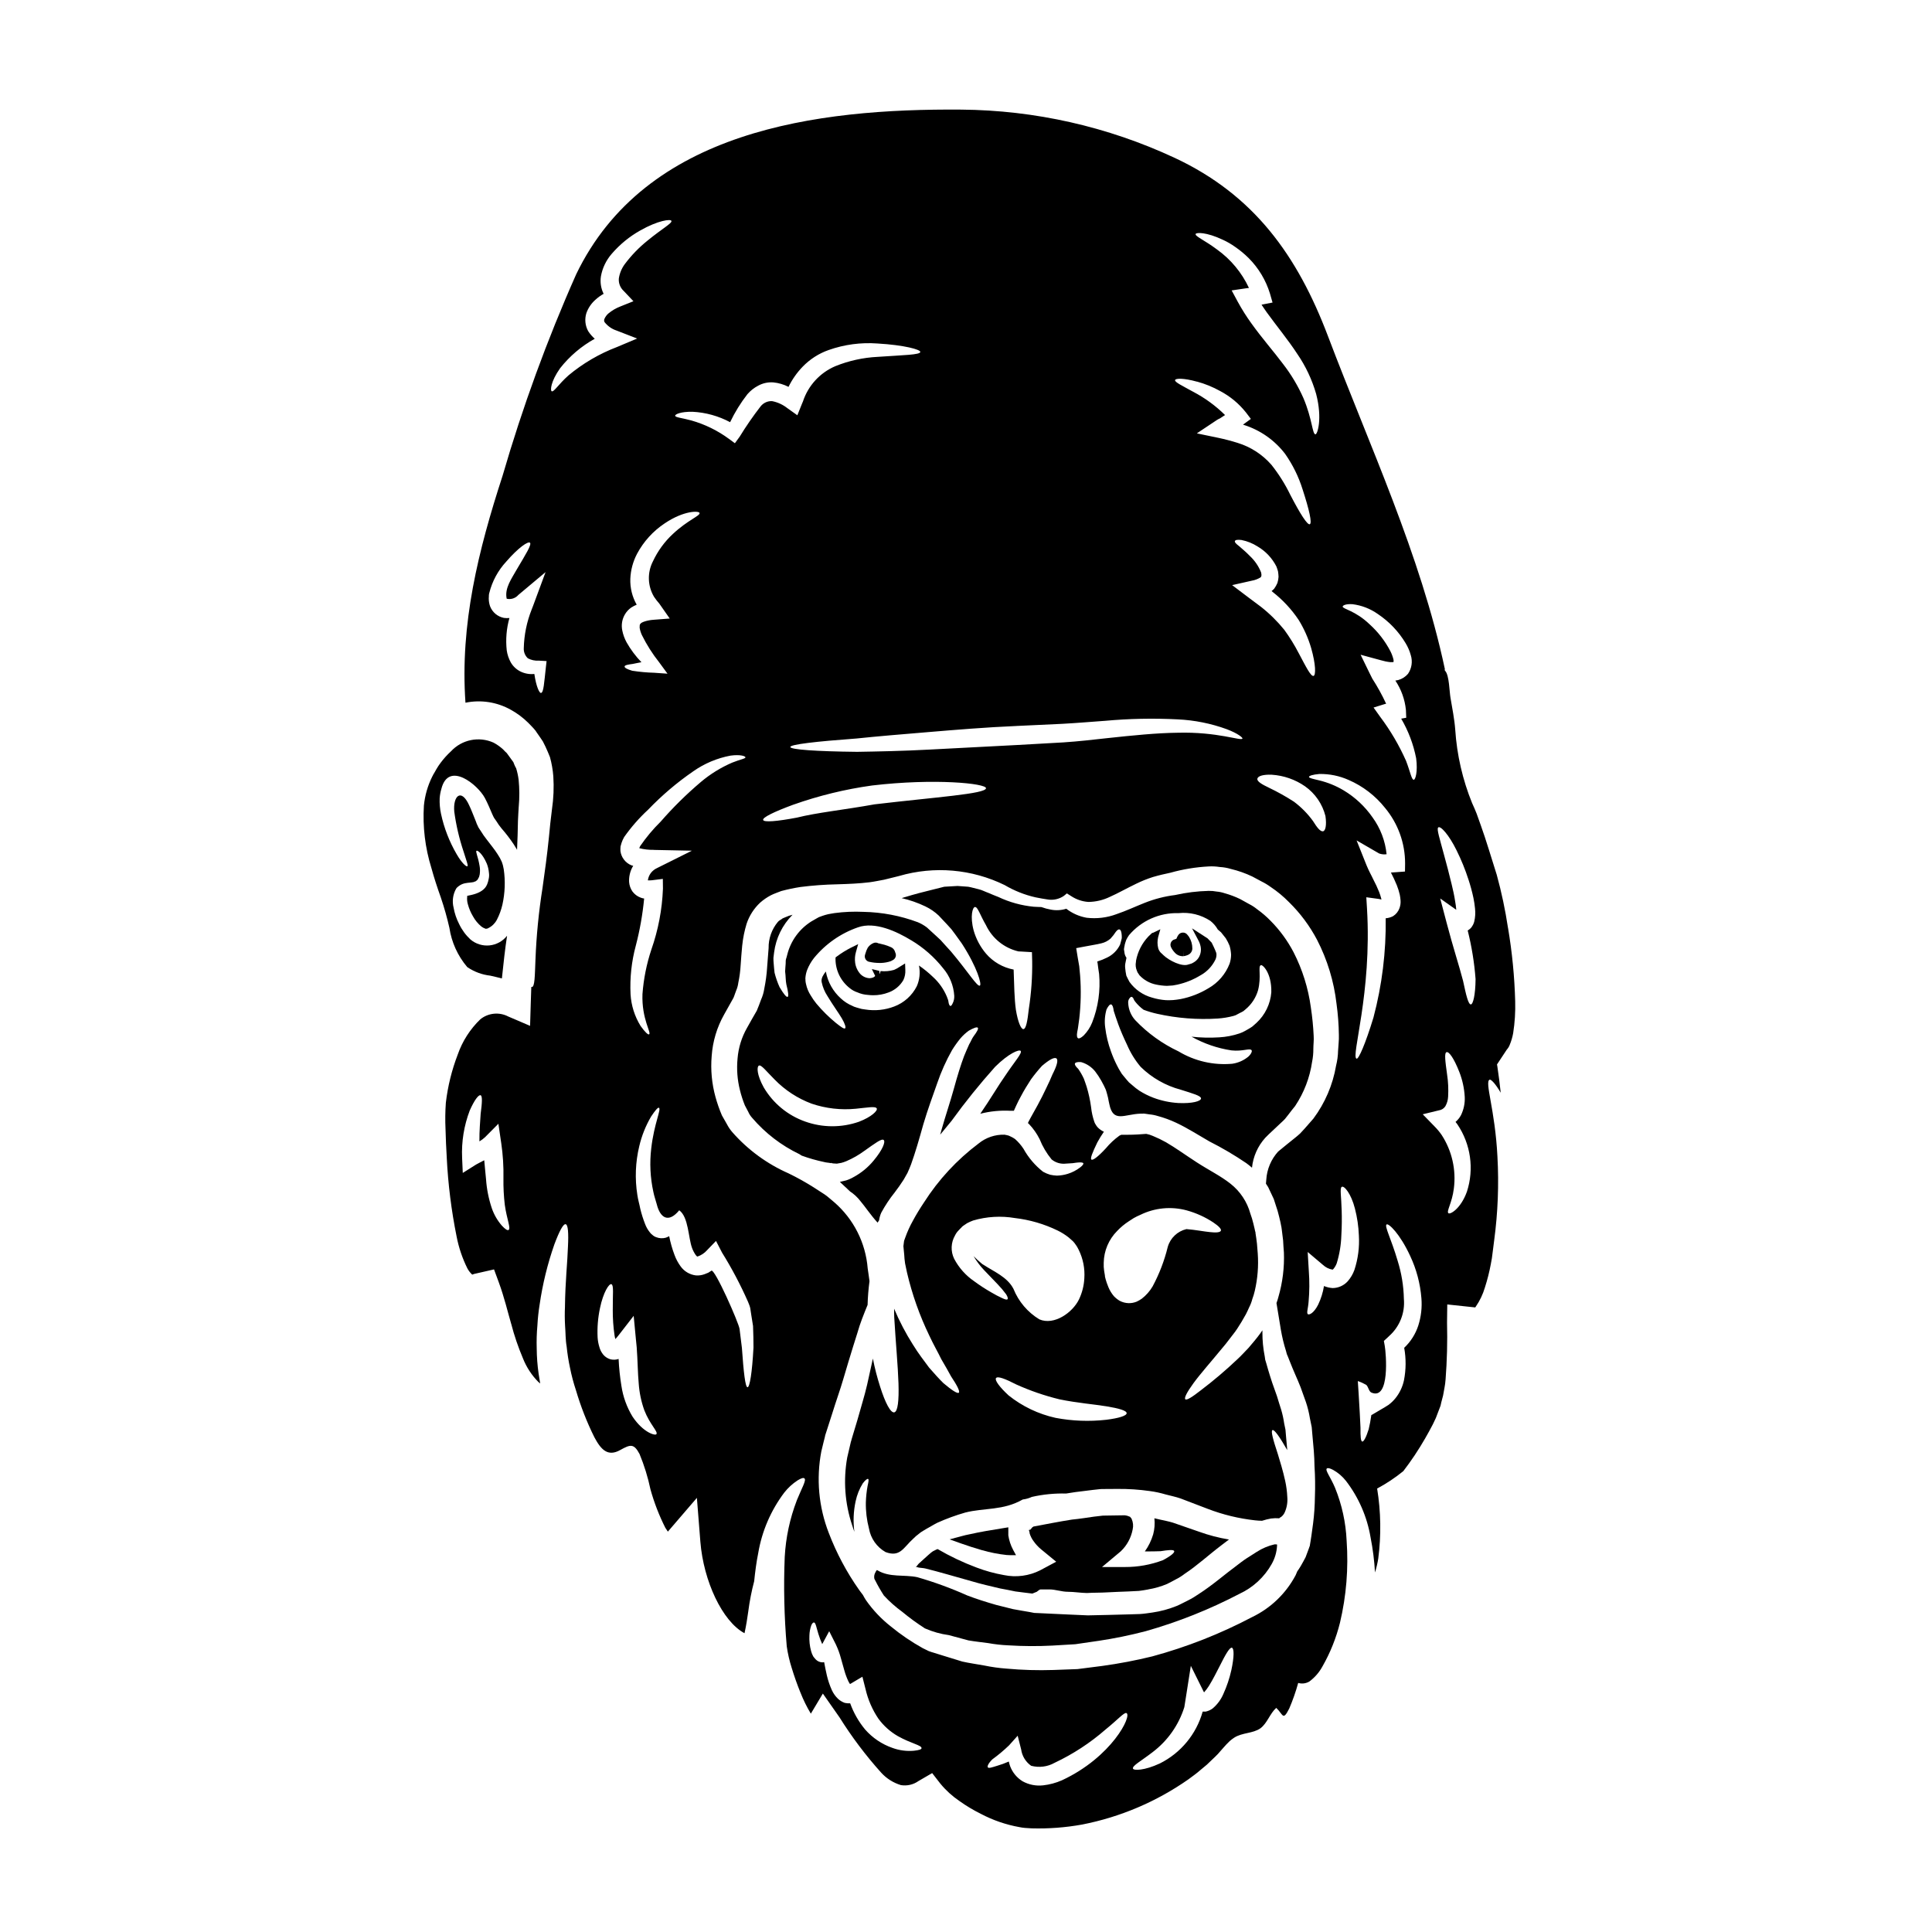
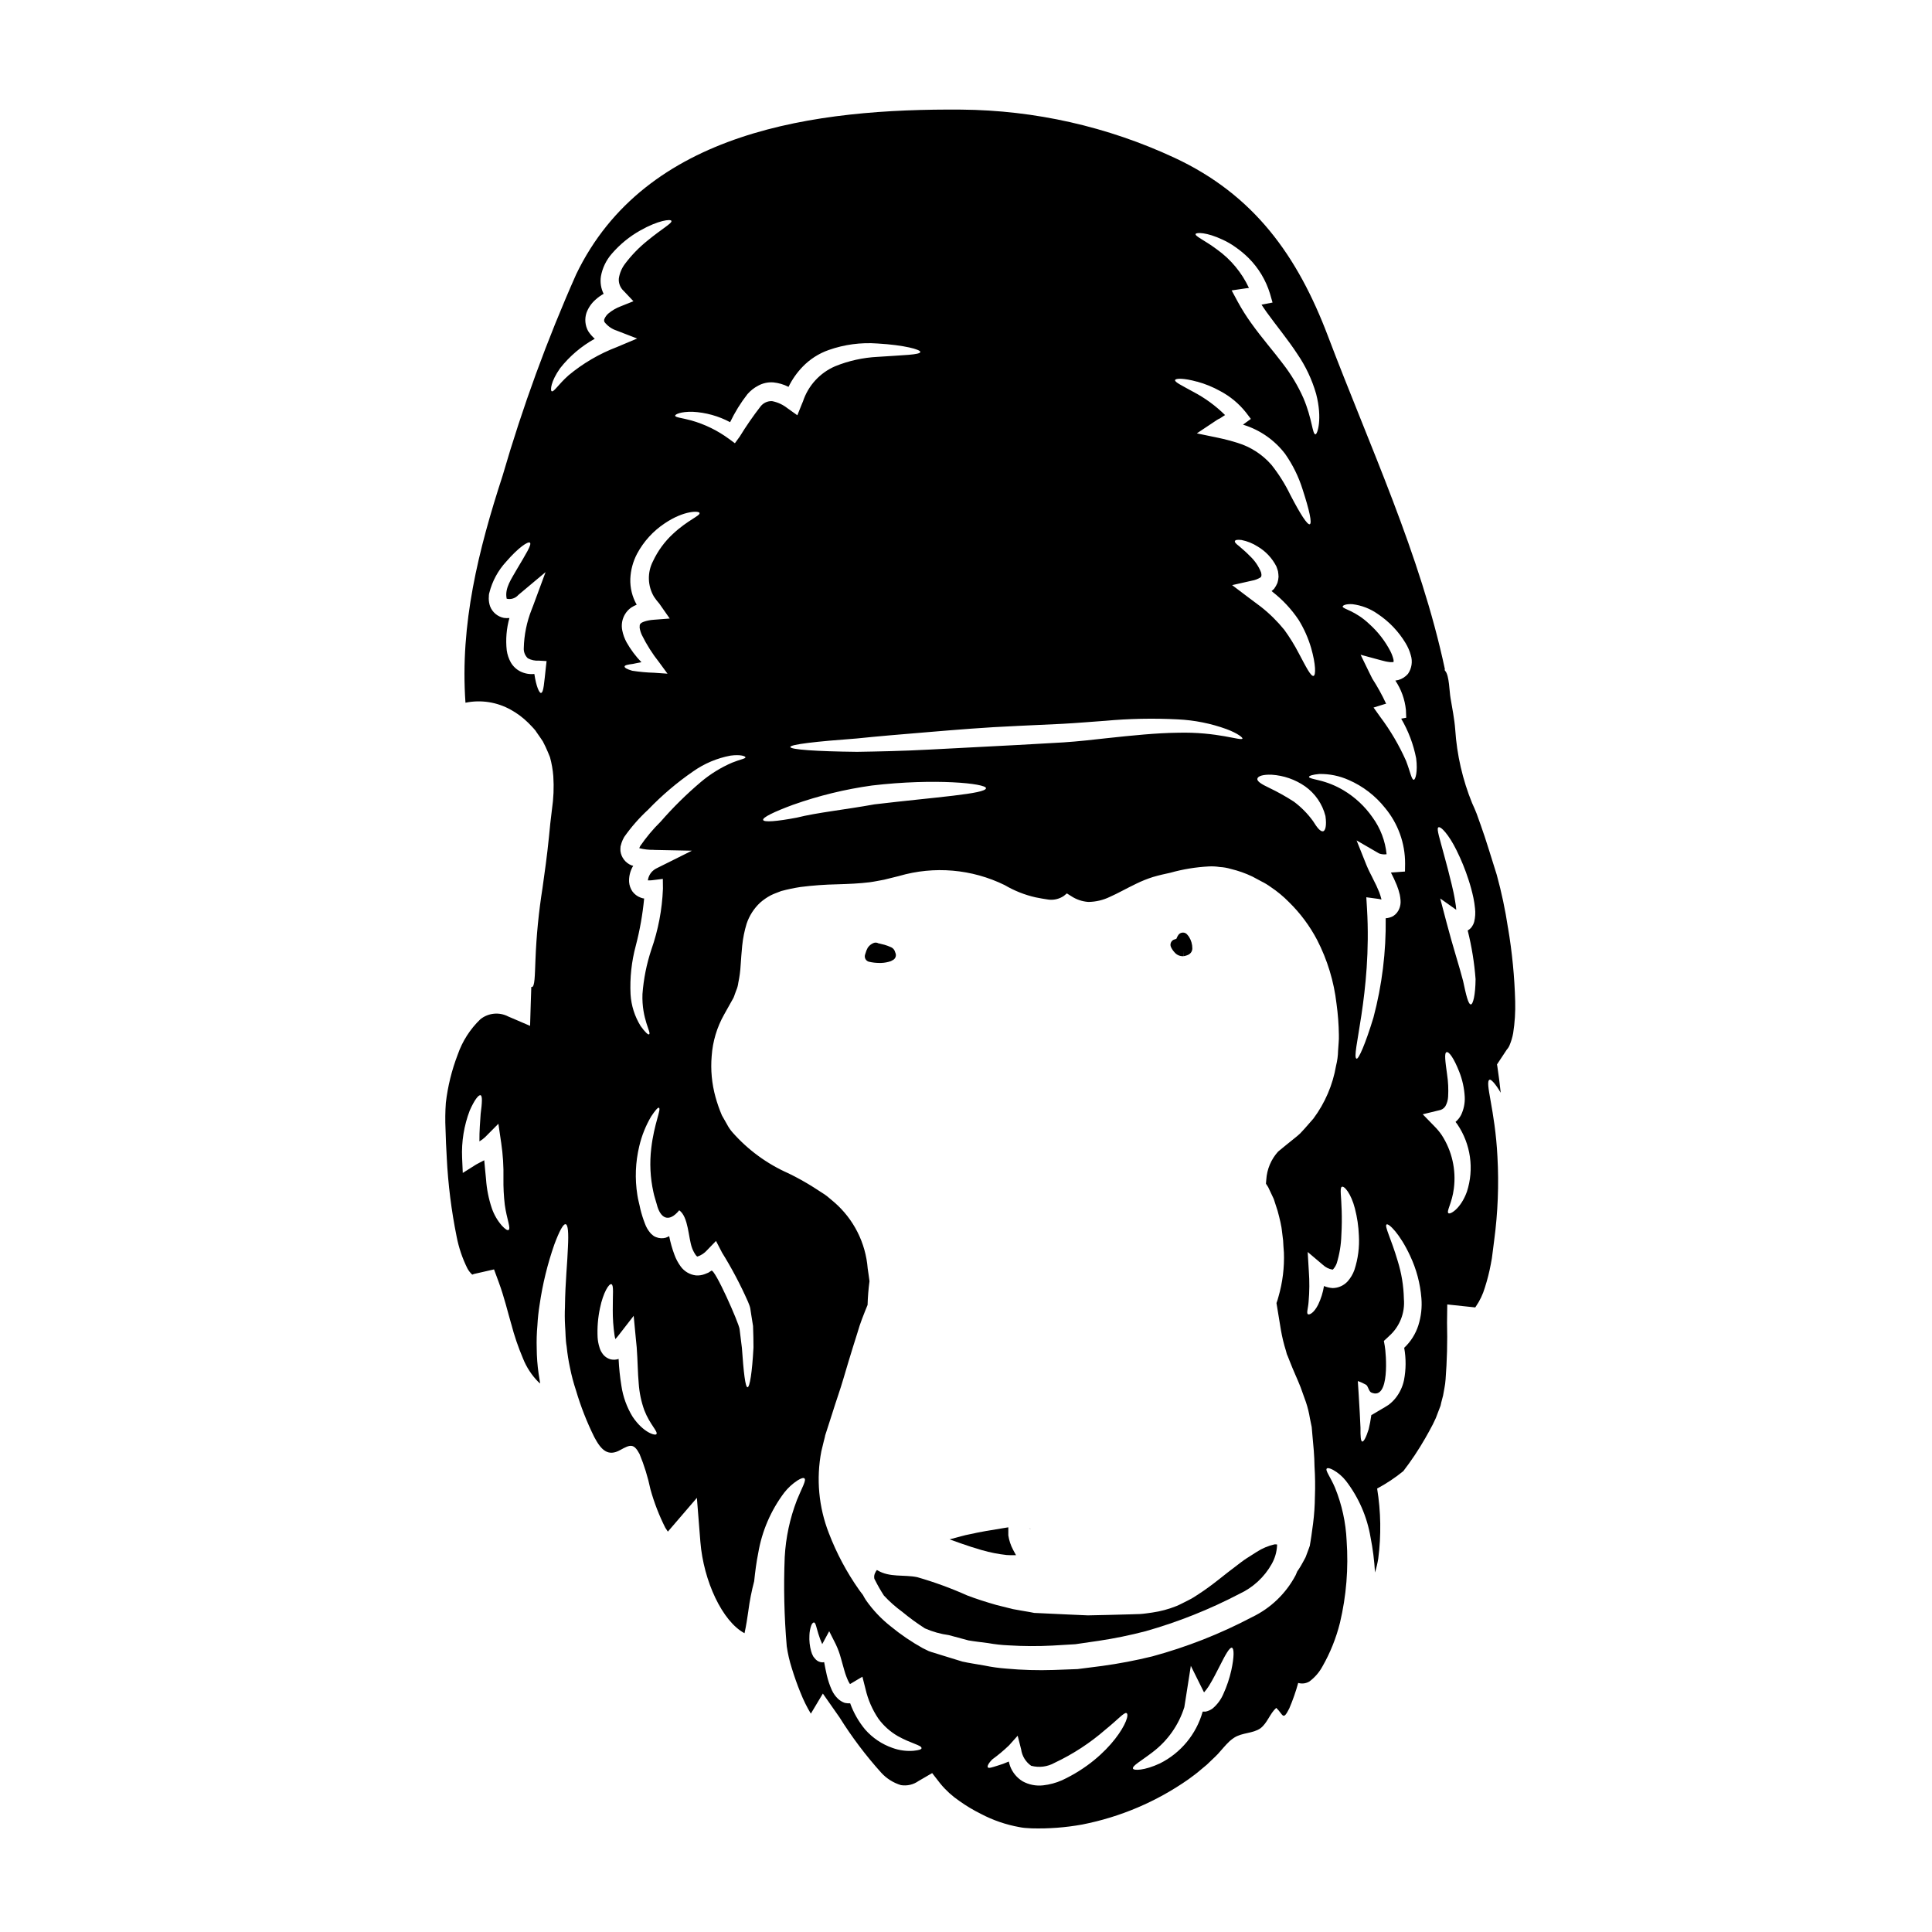
<svg xmlns="http://www.w3.org/2000/svg" fill="#000000" width="800px" height="800px" version="1.1" viewBox="144 144 512 512">
  <g>
-     <path d="m392.08 554.68-0.789 0.395-0.145 0.086-0.148 0.121c-0.238 0.117-0.656 0.562-1.012 0.832-0.836 0.715-1.668 1.551-2.473 2.234-0.27 0.234-0.594 0.895-0.895 0.895h0.004c0.234-0.008 0.473 0.043 0.684 0.145 0.652 0.148 1.312 0.121 2.023 0.301 3.394 0.836 7.504 2.055 12.203 3.367 2.363 0.711 4.879 1.277 7.531 1.906 1.312 0.234 2.652 0.504 4.019 0.789 1.43 0.207 2.981 0.359 4.496 0.566l1.18-0.477c0.09-0.031 0.684-0.625 1.012-0.625h2.363c1.574 0 3.211 0.625 4.848 0.625s3.367 0.301 5.062 0.328c1.754-0.117 3.574-0.059 5.387-0.176 1.816-0.117 3.66-0.148 5.566-0.238 0.926-0.059 1.879-0.086 2.828-0.145 0.789-0.09 1.664-0.238 2.5-0.395l-0.004-0.012c1.699-0.277 3.359-0.758 4.945-1.426 0.789-0.359 1.574-0.836 2.383-1.246l-0.004-0.004c0.836-0.414 1.629-0.914 2.363-1.492 3.184-2.082 6.191-4.879 9.84-7.648l1.848-1.402v0.004c-2.719-0.445-5.391-1.145-7.981-2.082-2.231-0.789-4.527-1.574-6.875-2.383-1.18-0.359-2.32-0.566-3.516-0.836-0.445-0.09-0.922-0.207-1.398-0.328v0.004c0.156 1.426 0.047 2.867-0.324 4.254-0.48 1.621-1.223 3.152-2.207 4.527 1.605 0.027 3.035-0.031 4.168-0.059 2.055-0.328 3.394-0.449 3.602-0.059s-0.789 1.277-2.977 2.441l0.004-0.004c-3.219 1.215-6.629 1.832-10.066 1.816h-6.078l4.973-4.168c1.633-1.555 2.734-3.586 3.148-5.801 0.215-0.926 0.121-1.891-0.266-2.758-0.027-0.027 0-0.027-0.027-0.09l-0.418-0.504c-0.066-0.008-0.125-0.027-0.184-0.059-0.371-0.176-0.77-0.285-1.18-0.328-0.621 0-1.277 0-1.969 0.027-1.277 0.031-2.559 0.031-3.867 0.059-1.574 0.148-3.242 0.395-4.973 0.656-1.07 0.176-2.144 0.27-3.215 0.395-3.426 0.535-6.816 1.219-10.211 1.848-0.148 0.117-0.234 0.207-0.207 0.148h-0.027l-0.18 0.207-0.359 0.445-0.145 0.059-0.27 0.031c0 0.27 0.234 0.562 0.176 0.863v0.004c0.234 0.785 0.605 1.52 1.102 2.172 0.551 0.777 1.199 1.477 1.934 2.086l4.019 3.301-4.227 2.262v0.004c-2.969 1.5-6.356 1.949-9.613 1.277-2.496-0.438-4.945-1.113-7.312-2.016-3.555-1.332-6.992-2.965-10.273-4.879-0.129 0.055-0.277 0.113-0.398 0.156z" />
    <path d="m409.65 549.01c-3.008 0.484-5.84 0.945-8.477 1.543-0.883 0.152-1.676 0.367-2.473 0.578l-3.051 0.82 2.977 1.059c1.801 0.645 3.695 1.25 5.637 1.812v-0.004c2.125 0.609 4.301 1.039 6.5 1.277 0.281 0.031 0.562 0.043 0.844 0.039h1.645l-0.789-1.449h0.004c-0.629-1.184-1.051-2.469-1.25-3.793v-2.137z" />
-     <path d="m485.14 528.31c-0.09-1.074-0.176-2.172-0.301-3.332l-0.176-2.086-0.359-1.754 0.004-0.004c-0.18-1.207-0.441-2.402-0.789-3.574-0.395-1.18-0.742-2.383-1.102-3.543-0.449-1.219-0.867-2.441-1.277-3.602-0.414-1.16-0.715-2.32-1.074-3.426-0.148-0.562-0.328-1.098-0.477-1.664l-0.297-0.984-0.121-0.863v0.004c-0.426-2.125-0.633-4.289-0.621-6.461v-0.477c-0.207 0.27-0.395 0.566-0.598 0.863-0.922 1.277-2.082 2.621-3.066 3.781-1.039 1.07-2.023 2.172-3.008 3.066-3.062 2.906-6.281 5.637-9.645 8.188-2.32 1.816-3.75 2.707-4.109 2.383-0.359-0.328 0.395-1.848 2.172-4.285 1.777-2.441 4.644-5.66 7.918-9.648 0.867-0.984 1.609-2.082 2.473-3.148 0.863-1.066 1.52-2.113 2.32-3.422 0.395-0.684 0.789-1.371 1.18-2.055 0.301-0.535 0.598-1.277 0.895-1.906l0.004 0.004c0.34-0.668 0.602-1.367 0.785-2.086 0.27-0.719 0.488-1.453 0.66-2.203 0.754-3.234 1.02-6.566 0.785-9.883-0.059-0.836-0.117-1.695-0.207-2.59-0.117-0.953-0.234-1.906-0.395-2.859v-0.18l-0.09-0.27-0.148-0.684-0.328-1.371v0.004c-0.207-0.891-0.473-1.762-0.789-2.617-0.863-3.152-2.723-5.938-5.297-7.949-2.5-1.996-5.773-3.606-8.93-5.656-3.035-1.969-5.656-3.871-8.125-5.301-1.133-0.637-2.309-1.203-3.516-1.695-0.551-0.246-1.133-0.426-1.727-0.535-1.426 0.117-3.094 0.238-5.031 0.238h-1.574c-0.18 0.086-0.332 0.145-0.508 0.234v0.004c-1.336 0.965-2.547 2.094-3.602 3.363-2.055 2.231-3.426 3.242-3.809 2.977-0.387-0.27 0.27-1.875 1.547-4.527 0.531-0.984 1.117-1.938 1.754-2.856-0.625-0.285-1.191-0.684-1.664-1.184-0.195-0.219-0.363-0.457-0.508-0.711-0.156-0.219-0.277-0.461-0.359-0.715-0.434-1.254-0.723-2.551-0.859-3.871-0.246-1.844-0.641-3.668-1.18-5.445-0.27-0.789-0.504-1.52-0.742-2.141l-0.004-0.004c-0.418-0.906-0.914-1.773-1.488-2.59-0.684-0.625-0.984-1.133-0.863-1.43 0.121-0.297 0.711-0.449 1.637-0.359l0.004 0.004c1.465 0.418 2.766 1.281 3.719 2.473 0.578 0.754 1.105 1.551 1.574 2.379 0.207 0.418 0.445 0.832 0.684 1.277l0.328 0.684 0.059 0.148 0.059 0.086v0.008c0.031 0.102 0.07 0.203 0.117 0.297l0.121 0.359c0.145 0.418 0.355 1.312 0.477 1.781 0.086 0.539 0.207 1.074 0.328 1.637 1.012 5.035 3.961 2.68 8.215 2.531h0.594l0.301-0.027 0.477 0.059 1.012 0.148v0.004c0.766 0.066 1.527 0.215 2.262 0.445 1.645 0.445 3.25 1.031 4.793 1.754 3.066 1.43 5.902 3.273 8.867 4.973 3.375 1.703 6.637 3.625 9.766 5.746 0.508 0.359 1.012 0.789 1.52 1.219 0.301-2.945 1.531-5.719 3.512-7.918l1.012-1.012 1.18-1.102c0.652-0.621 1.34-1.246 2.023-1.906 0.328-0.328 0.715-0.621 1.012-0.98l0.895-1.133c0.598-0.789 1.18-1.547 1.82-2.32l-0.004-0.004c2.34-3.508 3.867-7.496 4.477-11.668 0.23-1.129 0.34-2.273 0.332-3.426 0-1.156 0.176-2.363 0.086-3.512-0.117-2.504-0.367-5-0.742-7.477-0.688-5.106-2.234-10.059-4.582-14.645-1.598-3.059-3.644-5.859-6.074-8.309-1.105-1.137-2.312-2.176-3.606-3.098-0.652-0.531-1.359-0.992-2.109-1.367-0.789-0.445-1.574-0.863-2.363-1.312-1.316-0.641-2.695-1.156-4.109-1.547-0.684-0.234-1.391-0.383-2.113-0.445-0.695-0.133-1.402-0.195-2.113-0.18-3.004 0.07-5.996 0.441-8.926 1.102-2.746 0.344-5.438 1.035-8.012 2.055-2.5 0.984-4.941 2.144-7.504 3.008h0.004c-2.527 0.945-5.242 1.273-7.922 0.953-1.957-0.348-3.805-1.164-5.383-2.383-1.309 0.41-2.699 0.492-4.051 0.238-0.871-0.152-1.727-0.383-2.559-0.688-0.625 0-1.281-0.059-2.027-0.086-3.25-0.316-6.422-1.191-9.375-2.59-0.863-0.332-1.727-0.684-2.621-1.074-0.863-0.297-1.723-0.789-2.617-0.98-0.895-0.191-1.848-0.508-2.754-0.656-0.922-0.086-1.848-0.145-2.824-0.203-1.129 0.059-2.32 0.145-3.512 0.203-1.043 0.273-2.086 0.539-3.148 0.789-2.32 0.562-4.723 1.18-7.352 1.992l-0.004-0.004c-0.258 0.094-0.52 0.176-0.785 0.242 2.172 0.5 4.285 1.238 6.297 2.203 1.289 0.613 2.473 1.43 3.512 2.41 0.789 0.836 1.551 1.668 2.293 2.441l1.07 1.18c0.328 0.449 0.652 0.895 0.984 1.312 0.621 0.863 1.219 1.695 1.781 2.473 4.141 6.398 5.328 10.895 4.793 11.164-0.684 0.395-3.066-3.574-7.621-8.988l-1.816-1.996c-0.301-0.359-0.625-0.711-0.957-1.07l-1.152-1.07c-0.789-0.742-1.609-1.492-2.473-2.262h0.004c-0.742-0.57-1.555-1.039-2.414-1.402-4.621-1.73-9.504-2.66-14.438-2.754-2.555-0.121-5.117-0.012-7.652 0.324-0.562 0.117-1.18 0.176-1.695 0.297-0.523 0.121-1.039 0.273-1.547 0.449l-0.895 0.328c-0.027 0-0.395 0.238-0.594 0.328-0.449 0.27-0.926 0.535-1.371 0.789v-0.004c-3.211 2-5.516 5.168-6.43 8.84-0.086 0.395-0.207 0.789-0.328 1.16-0.117 0.375-0.059 0.789-0.09 1.18-0.027 0.715-0.145 1.461-0.145 2.113 0.176 1.277 0.117 2.414 0.328 3.426 0.504 1.992 0.652 3.184 0.328 3.301-0.328 0.117-1.07-0.789-2.113-2.559l-0.004 0.004c-0.559-1.238-1.008-2.523-1.34-3.844-0.117-0.789-0.148-1.637-0.238-2.531-0.047-0.465-0.066-0.93-0.059-1.398 0.059-0.477 0.117-0.984 0.18-1.461v0.004c0.48-3.773 2.195-7.281 4.883-9.973-0.359 0.117-0.684 0.207-0.953 0.27-0.535 0.234-1.16 0.445-1.668 0.684-0.395 0.355-0.98 0.535-1.277 0.953h-0.004c-1.617 1.945-2.484 4.406-2.441 6.934-0.117 1.664-0.27 3.363-0.395 5.09h0.004c-0.121 1.891-0.371 3.773-0.75 5.629-0.148 1.016-0.441 2.008-0.863 2.945-0.359 0.984-0.742 2.027-1.129 2.918-0.895 1.52-1.754 3.066-2.59 4.559v-0.004c-1.418 2.484-2.269 5.25-2.504 8.098-0.273 2.812-0.062 5.652 0.629 8.395 0.34 1.379 0.777 2.731 1.309 4.047l0.895 1.695c0.254 0.594 0.605 1.137 1.043 1.613 3.453 4.039 7.711 7.312 12.5 9.609 0.203 0.145 0.41 0.273 0.625 0.395 1.941 0.707 3.934 1.273 5.957 1.695 0.594 0.176 1.18 0.148 1.754 0.301v-0.105l0.176 0.09 0.477 0.086 0.953 0.059c0.535-0.059 0.789-0.176 1.18-0.207h0.004c0.445-0.117 0.883-0.266 1.309-0.445 1.707-0.73 3.328-1.656 4.824-2.758 2.754-1.934 4.555-3.332 5.09-2.859 0.535 0.477-0.27 2.59-2.68 5.481l-0.004 0.004c-1.461 1.766-3.246 3.238-5.266 4.328-0.629 0.371-1.297 0.672-1.996 0.895-0.535 0.117-1.102 0.27-1.668 0.395 0.656 0.594 1.281 1.18 1.906 1.781 0.273 0.238 0.508 0.508 0.789 0.742h-0.004c1.055 0.695 1.988 1.562 2.754 2.562 1.25 1.457 2.68 3.66 4.559 5.715 0.117-0.207 0.27-0.418 0.395-0.625 0.094-0.688 0.285-1.359 0.566-1.996 1.023-1.898 2.219-3.703 3.57-5.387 0.789-1.039 1.609-2.172 2.363-3.363 0.328-0.566 0.684-1.18 1.012-1.785 0.301-0.711 0.742-1.637 0.953-2.262 1.133-3.148 2.144-6.637 3.273-10.688 1.18-3.988 2.504-7.504 3.664-10.836 1.035-3.043 2.356-5.984 3.934-8.781 0.676-1.09 1.422-2.137 2.234-3.125 0.652-0.758 1.391-1.438 2.203-2.023 1.312-0.742 2.141-1.043 2.383-0.789 0.238 0.254-0.18 1.043-1.102 2.262-0.445 0.594-0.715 1.371-1.18 2.141-0.414 0.867-0.863 1.969-1.34 3.098-0.895 2.363-1.785 5.269-2.707 8.633-0.922 3.363-2.203 7.117-3.273 10.895-0.117 0.449-0.238 0.867-0.359 1.312 0.984-1.18 1.996-2.414 3.039-3.691h-0.004c3.59-4.961 7.438-9.727 11.523-14.289 3.629-3.602 6.336-4.644 6.754-4.227 0.535 0.535-1.605 2.859-4.019 6.492-1.875 2.648-3.961 6.25-6.668 10.18v-0.004c2.613-0.668 5.316-0.934 8.008-0.785h0.895c0.004-0.055 0.027-0.105 0.059-0.148l0.535-1.18c0.418-0.926 0.789-1.637 1.246-2.473 0.836-1.605 1.82-3.184 2.711-4.555h0.004c0.898-1.234 1.859-2.414 2.887-3.543 1.879-1.605 3.305-2.414 3.84-1.969 0.535 0.445 0.09 1.996-1.043 4.195-0.445 1.102-1.012 2.32-1.664 3.664-0.656 1.43-1.43 2.918-2.32 4.582-0.418 0.789-0.867 1.551-1.277 2.293-0.207 0.395-0.418 0.789-0.625 1.129-0.207 0.344-0.238 0.508-0.395 0.742l-0.004 0.004c-0.09 0.164-0.168 0.336-0.238 0.508 0.094 0.098 0.195 0.188 0.301 0.27 1.121 1.184 2.066 2.527 2.797 3.984 0.781 1.949 1.855 3.766 3.188 5.391 1.066 0.871 2.441 1.27 3.809 1.102 0.684-0.031 1.277-0.09 1.816-0.117 0.535-0.09 1.012-0.148 1.402-0.18 0.789-0.059 1.277 0 1.371 0.207 0.09 0.207-0.18 0.594-0.836 1.102h-0.004c-0.98 0.754-2.09 1.328-3.273 1.695-0.926 0.289-1.887 0.449-2.859 0.477-0.609-0.023-1.219-0.102-1.816-0.234-0.652-0.195-1.281-0.457-1.875-0.789-2.113-1.656-3.875-3.719-5.18-6.07-0.625-0.957-1.375-1.828-2.231-2.59-0.375-0.273-0.777-0.504-1.203-0.688-0.176-0.062-0.344-0.141-0.508-0.234-0.207-0.09-0.711-0.148-1.07-0.238v-0.004c-2.519-0.082-4.984 0.758-6.934 2.363-5.707 4.293-10.598 9.574-14.438 15.598-1.074 1.605-2.055 3.211-2.922 4.82-0.812 1.445-1.496 2.961-2.051 4.523l-0.301 0.836-0.176 1.402c0.086 0.711 0.145 1.43 0.203 2.141l0.004-0.004c0.039 0.82 0.117 1.633 0.238 2.441 0.148 0.789 0.328 1.609 0.508 2.414 1.352 5.789 3.344 11.414 5.938 16.762 1.07 2.32 2.262 4.348 3.148 6.195 1.043 1.723 1.875 3.273 2.59 4.555 1.664 2.5 2.41 4.019 2.055 4.328-0.355 0.312-1.785-0.594-4.078-2.531-1.074-1.043-2.363-2.473-3.812-4.137-1.277-1.754-2.824-3.691-4.254-6.047l-0.004 0.004c-1.926-3.039-3.602-6.234-5-9.555 0 0.742 0 1.488 0.031 2.262 0.395 6.727 0.984 12.918 1.129 17.504 0.145 4.586-0.176 7.531-1.129 7.707-0.953 0.176-2.363-2.441-3.75-6.844-0.781-2.43-1.418-4.906-1.906-7.41-0.477 2.199-0.984 4.496-1.52 6.902-0.684 3.008-1.695 6.133-2.59 9.406-0.504 1.609-0.98 3.273-1.488 4.945l-0.176 0.652-0.059 0.148v0.004c-0.016 0.102-0.039 0.199-0.066 0.297l-0.297 1.277-0.609 2.613c-1.074 5.988-0.621 12.152 1.309 17.918 0.176 0.625 0.395 1.16 0.594 1.754v0.004c-0.363-2.699-0.25-5.438 0.328-8.098 0.352-1.684 0.996-3.297 1.906-4.762 0.684-0.895 1.18-1.25 1.402-1.16 0.219 0.09 0.117 0.742-0.121 1.785h-0.004c-0.27 1.465-0.426 2.945-0.473 4.434-0.043 2.34 0.238 4.676 0.832 6.938 0.461 2.621 2.066 4.898 4.375 6.219 3.902 1.461 4.723-1.18 7.383-3.57h0.004c0.465-0.48 0.973-0.918 1.516-1.309l0.449-0.359h-0.004c0.117-0.078 0.234-0.148 0.359-0.207l0.086-0.059 0.18-0.117 0.742-0.449c1.012-0.535 1.992-1.18 3.035-1.695l0.004-0.004c2.402-1.082 4.879-1.984 7.41-2.707 5.031-1.277 10.004-0.477 15.211-3.453h0.004c0.832-0.102 1.648-0.332 2.41-0.684 2.977-0.676 6.027-0.973 9.078-0.895 1.609-0.27 3.215-0.508 4.883-0.684l2.172-0.27 1.605-0.176 0.27-0.031 0.535-0.031c1.402 0 2.754-0.027 4.141-0.027 2.867-0.027 5.734 0.16 8.574 0.566 1.41 0.188 2.805 0.484 4.168 0.891 1.34 0.359 2.707 0.625 3.988 1.074 2.441 0.922 4.852 1.848 7.203 2.754 4.027 1.547 8.242 2.566 12.531 3.039 0.598 0.059 1.25 0.117 1.848 0.117h-0.004c0.781-0.254 1.574-0.453 2.383-0.598 0.719-0.094 1.449-0.113 2.172-0.059 0.141-0.156 0.312-0.277 0.508-0.355 0.434-0.336 0.773-0.777 0.984-1.281 0.551-1.266 0.773-2.644 0.652-4.019-0.066-1.441-0.254-2.875-0.566-4.285-0.594-2.707-1.34-5.09-1.934-7.055-1.281-3.867-1.906-6.164-1.43-6.371 0.48-0.211 1.836 1.66 3.926 5.309zm-28.906-92c-2.246-0.137-4.465-0.605-6.574-1.398-1.289-0.488-2.527-1.105-3.691-1.844-0.664-0.441-1.289-0.93-1.875-1.461l-0.926-0.789-0.684-0.789-0.652-0.789-0.328-0.395-0.062-0.09-0.203-0.234v-0.031l-0.031-0.059-0.148-0.234h-0.004c-0.395-0.613-0.75-1.25-1.07-1.902-0.594-1.168-1.109-2.371-1.547-3.602-0.766-2.078-1.285-4.238-1.551-6.434-0.215-1.594-0.09-3.219 0.359-4.762 0.477-0.926 0.895-1.402 1.219-1.312 0.328 0.09 0.566 0.684 0.684 1.695 0.301 0.984 0.625 1.938 1.219 3.602 0.566 1.551 1.371 3.426 2.32 5.418l0.004 0.004c0.906 2.113 2.121 4.078 3.602 5.832 2.953 2.894 6.606 4.977 10.602 6.043 3.211 1.016 5.387 1.609 5.387 2.32 0 0.715-2.262 1.391-6.047 1.211zm15.332-23.324 1.012-0.535c0.328-0.148 0.645-0.316 0.953-0.504 0.207-0.18 0.395-0.328 0.566-0.477 1.586-1.32 2.734-3.082 3.305-5.062 0.922-3.633-0.062-6.297 0.711-6.609 0.395-0.328 2.918 1.969 2.797 7.144h0.004c-0.242 3.109-1.645 6.012-3.934 8.129l-1.074 0.953c-0.355 0.27-0.652 0.418-0.98 0.625l-0.984 0.562c-0.465 0.266-0.953 0.484-1.457 0.656-1.742 0.586-3.555 0.938-5.391 1.039-2.441 0.152-4.891 0.094-7.324-0.176 3.277 1.84 6.856 3.07 10.57 3.633 3.008 0.328 4.852-0.656 5.328-0.059 0.207 0.234 0 0.895-0.789 1.664h0.004c-1.234 1.039-2.734 1.711-4.332 1.938-4.969 0.445-9.953-0.703-14.227-3.277-4.301-2.023-8.188-4.824-11.465-8.266-1.129-1.242-1.793-2.84-1.871-4.519-0.059-0.469 0.07-0.938 0.359-1.312 0.176-0.238 0.355-0.359 0.504-0.359 0.148 0 0.359 0.148 0.508 0.418h-0.004c0.117 0.344 0.297 0.656 0.539 0.926 0.629 0.785 1.359 1.488 2.172 2.082 1.172 0.441 2.375 0.801 3.602 1.07 5.262 1.176 10.66 1.598 16.043 1.254 1.406-0.098 2.805-0.324 4.168-0.688 0.211-0.086 0.688-0.203 0.688-0.25zm-29.52-18.574c0.121-0.418 0.238-0.863 0.418-1.34 0.215-0.434 0.465-0.852 0.742-1.25 3.262-3.84 8.094-5.988 13.133-5.832 2.961-0.309 5.934 0.414 8.422 2.051 0.801 0.629 1.469 1.406 1.969 2.293 0.301 0.234 0.566 0.508 0.863 0.742 0.418 0.535 0.836 1.043 1.25 1.574 0.395 0.637 0.734 1.305 1.012 1.996 0.223 0.77 0.355 1.562 0.395 2.363-0.008 0.809-0.141 1.613-0.395 2.379-1.062 2.754-3.047 5.055-5.609 6.512-2.266 1.375-4.754 2.344-7.352 2.859-0.656 0.121-1.371 0.207-2.055 0.273v-0.004c-0.617 0.043-1.23 0.051-1.848 0.027-1.25-0.086-2.492-0.316-3.691-0.684-2.414-0.664-4.523-2.137-5.984-4.168-0.301-0.562-0.594-1.129-0.836-1.664h0.004c-0.141-0.66-0.238-1.328-0.297-1.996-0.055-0.488-0.027-0.984 0.086-1.461l0.117-0.594 0.062-0.297 0.059-0.301v-0.09h0.004c-0.309-0.426-0.492-0.93-0.535-1.453-0.031-0.238-0.09-0.508-0.121-0.789 0.031-0.332 0.121-0.715 0.207-1.133zm-10.688 0.449c1.816-0.359 3.332-0.566 4.496-0.867 0.906-0.207 1.742-0.633 2.441-1.246 0.27-0.332 0.535-0.625 0.789-0.926h-0.004c0.184-0.289 0.383-0.566 0.594-0.836 0.359-0.477 0.711-0.742 0.98-0.684 0.27 0.059 0.477 0.418 0.566 1.074 0.059 0.414 0.078 0.832 0.062 1.246-0.117 0.477-0.234 1.043-0.445 1.695v0.004c-0.723 1.512-1.941 2.734-3.457 3.453-0.836 0.414-1.703 0.758-2.59 1.039 0.031 0.148 0.062 0.301 0.09 0.477 0.117 0.926 0.238 1.879 0.395 2.828v0.004c0.391 4.371-0.238 8.773-1.844 12.859-0.508 1.277-1.27 2.441-2.234 3.422-0.684 0.625-1.18 0.895-1.488 0.742-0.309-0.148-0.395-0.742-0.234-1.668 0.234-0.953 0.328-2.172 0.535-3.481v0.004c0.438-3.805 0.52-7.644 0.234-11.461-0.086-0.836-0.176-1.668-0.234-2.473-0.148-0.789-0.27-1.52-0.395-2.262l-0.41-2.535zm-59.75 46.422c-4.613 1.602-9.637 1.582-14.234-0.062-4.613-1.629-8.5-4.836-10.98-9.051-1.848-3.332-1.848-5.449-1.312-5.746 0.625-0.418 2.023 1.52 4.168 3.633 2.762 2.848 6.125 5.043 9.84 6.43 3.769 1.277 7.769 1.734 11.727 1.34 3.125-0.301 5.211-0.742 5.539-0.059 0.25 0.57-1.328 2.207-4.746 3.516zm24.824-31.316c-0.207 0.445-0.395 0.652-0.566 0.625s-0.328-0.27-0.445-0.715c-0.059-0.234-0.09-0.504-0.148-0.832h-0.004c-0.102-0.324-0.223-0.641-0.355-0.953-0.828-1.973-2.078-3.742-3.66-5.18-1.152-1.113-2.398-2.129-3.723-3.039 0.387 1.844 0.188 3.758-0.566 5.481-1.254 2.488-3.402 4.414-6.012 5.387-2.43 0.926-5.055 1.195-7.621 0.789l-0.98-0.148-0.742-0.203-0.715-0.207-0.176-0.062c-0.328-0.086-0.207-0.086-0.359-0.117l-0.449-0.207-0.004-0.008c-1.129-0.469-2.164-1.133-3.062-1.969-2.086-1.871-3.492-4.383-3.988-7.144-0.324 0.387-0.602 0.809-0.836 1.254-0.117 0.234-0.207 0.484-0.266 0.742-0.062 0.273-0.062 0.559 0 0.832 0.273 1.305 0.789 2.547 1.52 3.664 1.461 2.441 2.949 4.438 3.809 5.902 0.863 1.469 1.16 2.5 0.863 2.676-0.301 0.176-1.039-0.355-2.363-1.398v0.004c-1.906-1.559-3.66-3.293-5.238-5.18-0.551-0.676-1.047-1.395-1.488-2.144-0.598-0.918-1.023-1.934-1.25-3.004-0.078-0.305-0.129-0.613-0.152-0.926v-0.348l-0.027-0.145c0.027-0.418 0.027-0.27 0.027-0.418 0.066-0.66 0.215-1.312 0.449-1.934 0.445-1.121 1.043-2.176 1.785-3.125 3.055-3.742 7.09-6.566 11.652-8.152 4.523-1.637 10.328 1.102 14.137 3.422l0.004-0.004c3.246 1.938 6.113 4.449 8.453 7.418 1.742 2.039 2.777 4.59 2.949 7.269 0.043 0.727-0.109 1.453-0.449 2.098zm20.211 1.461c-0.355 3.211-0.742 5.266-1.43 5.297-0.621 0.059-1.457-1.848-1.992-5.117-0.418-2.918-0.449-6.668-0.598-10.66-2.848-0.539-5.43-2.027-7.32-4.227-1.516-1.789-2.629-3.879-3.273-6.133-1.012-3.809-0.27-6.219 0.359-6.219 0.742-0.031 1.312 2.082 2.945 4.879l-0.004 0.004c1.664 3.461 4.805 5.988 8.543 6.875l1.102 0.059 2.5 0.148 0.059 2.203 0.004 0.004c0.066 4.309-0.234 8.613-0.895 12.871zm-14.465 72.125c-2.242-1.527-4.07-3.582-5.328-5.981-0.949-1.969-0.859-4.277 0.238-6.164 0.234-0.484 0.543-0.93 0.922-1.312l0.535-0.562 0.273-0.262 0.117-0.148 0.09-0.059c0.148-0.148-0.207 0.117 0.328-0.27l0.926-0.625c0.52-0.277 1.055-0.516 1.605-0.719 3.594-1.055 7.383-1.277 11.078-0.652 3.93 0.457 7.754 1.574 11.312 3.301 1.043 0.508 2.031 1.129 2.941 1.848l0.742 0.656 0.395 0.355c0.059 0.062 0.418 0.477 0.418 0.477l0.027 0.059 0.117 0.148 0.418 0.598c0.148 0.207 0.359 0.652 0.535 0.98 1.152 2.336 1.668 4.938 1.492 7.535-0.094 1.949-0.582 3.863-1.426 5.625-1.699 3.484-6.582 6.934-10.48 5.269h-0.004c-3.109-1.879-5.523-4.723-6.875-8.098-1.637-3.148-5.148-4.527-8.098-6.465l-0.148-0.086v0.004c-0.812-0.66-1.59-1.367-2.32-2.117 0.781 1.348 1.723 2.594 2.797 3.723 1.402 1.461 2.621 2.707 3.602 3.75 0.805 0.832 1.551 1.715 2.234 2.648 0.418 0.684 0.535 1.129 0.355 1.312-0.18 0.18-0.621 0.059-1.34-0.27-1.008-0.461-1.992-0.98-2.945-1.547-1.57-0.895-3.086-1.879-4.535-2.953zm34.977 36.703c-4.477 0.504-9.004 0.332-13.426-0.508-4.551-1.008-8.805-3.043-12.445-5.949-2.473-2.289-3.719-4.051-3.332-4.586 0.418-0.594 2.441 0.18 5.387 1.695 3.691 1.664 7.531 2.981 11.465 3.938 4.644 0.953 9.141 1.309 12.414 1.844 3.273 0.535 5.356 1.133 5.356 1.82 0 0.68-2.055 1.332-5.418 1.746zm16.316-45.812-0.004 0.004c-0.891 3.648-2.242 7.168-4.019 10.477-0.738 1.254-1.707 2.352-2.856 3.242-0.434 0.305-0.891 0.57-1.371 0.789-0.68 0.277-1.41 0.41-2.144 0.395-0.824-0.027-1.633-0.242-2.363-0.629-0.559-0.336-1.07-0.746-1.52-1.219-0.605-0.715-1.094-1.516-1.453-2.383l-0.449-1.18-0.27-0.863-0.105-0.422-0.031-0.09-0.059-0.27v-0.09l-0.027-0.27-0.18-1.07h-0.004c-0.113-0.738-0.152-1.484-0.117-2.231 0.055-3.152 1.324-6.16 3.543-8.395 0.918-0.973 1.945-1.832 3.066-2.559l1.34-0.867c0.566-0.324 1.152-0.613 1.758-0.863 3.816-1.875 8.188-2.293 12.293-1.18 2.492 0.688 4.863 1.762 7.023 3.184 1.461 0.984 2.203 1.758 2.023 2.203-0.18 0.445-1.219 0.566-2.949 0.359-1.574-0.148-3.746-0.594-6.191-0.789l0.004 0.004c-2.379 0.566-4.266 2.367-4.941 4.715z" />
    <path d="m417.06 549.17v-0.09h-0.355l0.328 0.059z" />
-     <path d="m445.47 401.71c0.16 0.211 0.297 0.43 0.512 0.758 1.156 1.242 2.668 2.09 4.328 2.438 0.961 0.207 1.938 0.324 2.918 0.355l1.574-0.102 1.312-0.242-0.004-0.004c2.113-0.48 4.137-1.297 5.992-2.422 1.75-0.953 3.156-2.438 4.019-4.238 0.203-0.469 0.289-0.984 0.246-1.496l-0.059-0.27c-0.184-0.496-0.395-0.988-0.668-1.574l-0.531-1.098-1.105-1.145-4.106-2.656 1.645 3.121c0.289 0.516 0.496 1.066 0.617 1.645 0.223 1.031 0.043 2.109-0.508 3.008-0.336 0.535-0.805 0.977-1.359 1.281-0.27 0.188-0.574 0.32-0.895 0.395-0.16 0.031-0.316 0.074-0.469 0.133-1.727 0.672-5.117-1.039-6.598-2.457l-0.375-0.367c-0.48-0.359-0.836-0.867-1.008-1.441-0.254-0.988-0.262-2.023-0.023-3.016l0.578-2.051-1.863 0.898-0.324 0.09-0.176 0.152c-0.254 0.223-0.508 0.477-0.824 0.789h0.004c-1.676 1.773-2.809 3.996-3.262 6.398l-0.02 0.309c-0.16 0.793-0.07 1.617 0.25 2.359z" />
-     <path d="m382.38 400.24c-0.457 0.309-0.938 0.57-1.441 0.789-1.16 0.332-2.375 0.441-3.574 0.316h-0.023l-0.129 0.703-0.07 0.031-0.125-0.789-1.969-0.477 0.871 1.797c-0.02 0.102-0.336 0.535-1.422 0.621l-0.004 0.008c-0.945-0.031-1.844-0.434-2.5-1.121-0.746-0.84-1.223-1.879-1.371-2.992-0.125-0.938-0.055-1.887 0.203-2.793l0.602-2.137-1.988 0.992v-0.004c-1.266 0.652-2.481 1.406-3.625 2.258l-0.375 0.277-0.027 0.469 0.004-0.004c0.016 3.016 1.414 5.852 3.797 7.699 0.594 0.488 1.273 0.863 2.008 1.102 0.895 0.395 1.852 0.625 2.828 0.68 0.449 0.055 0.898 0.082 1.352 0.082 1.391 0.012 2.769-0.238 4.07-0.738 1.656-0.598 3.051-1.762 3.934-3.285 0.387-0.832 0.566-1.75 0.516-2.664l-0.066-1.734z" />
    <path d="m455.31 396.43c0.531 0.613 1.301 0.969 2.113 0.973h0.164l0.031-1.48v1.477c0.227-0.027 0.449-0.074 0.664-0.141 0.227-0.062 0.445-0.148 0.656-0.254 0.633-0.312 1.039-0.953 1.043-1.66 0.004-1.098-0.309-2.176-0.898-3.098-0.133-0.195-0.277-0.379-0.438-0.551-0.285-0.371-0.738-0.574-1.203-0.551-0.477 0.012-0.914 0.25-1.18 0.645-0.207 0.301-0.371 0.629-0.492 0.973-0.145 0.082-0.305 0.145-0.465 0.18-0.426 0.105-0.785 0.395-0.973 0.789-0.191 0.395-0.195 0.855-0.012 1.254 0.25 0.531 0.582 1.016 0.988 1.445z" />
    <path d="m481.77 553.27c-1.68 0.387-3.277 1.062-4.723 1.996l-2.754 1.754c-0.922 0.598-1.633 1.18-2.441 1.785-3.242 2.383-6.488 5.269-10.211 7.652v0.004c-0.91 0.633-1.863 1.199-2.859 1.695-1.012 0.477-1.969 1.043-3.008 1.461h0.004c-2.059 0.828-4.207 1.406-6.402 1.723-1.102 0.148-2.141 0.328-3.273 0.395l-2.859 0.09c-1.875 0.059-3.719 0.09-5.566 0.148-1.848 0.059-3.633 0.09-5.387 0.117-1.785-0.086-3.57-0.148-5.297-0.234-1.727-0.086-3.426-0.148-5.09-0.238-0.836-0.027-1.668-0.059-2.473-0.117l-1.344-0.059-1.168-0.227c-1.551-0.27-3.039-0.508-4.5-0.789-1.516-0.395-2.977-0.742-4.406-1.102-2.754-0.789-5.328-1.609-7.652-2.5l0.004 0.004c-4.305-1.93-8.742-3.551-13.273-4.856-3.512-0.742-7.32 0.148-10.598-1.848-0.031-0.031-0.059-0.031-0.09-0.059-0.172 0.168-0.309 0.371-0.395 0.598-0.316 0.516-0.422 1.133-0.297 1.727 0.059 0.117 0.148 0.27 0.207 0.395 0.699 1.391 1.473 2.742 2.324 4.051 1.48 1.598 3.117 3.047 4.879 4.328 1.906 1.578 3.902 3.039 5.988 4.375 2.019 0.887 4.152 1.488 6.34 1.785 1.695 0.477 3.453 0.926 5.207 1.402 1.727 0.297 3.453 0.477 5.211 0.711 1.789 0.324 3.598 0.523 5.414 0.598 3.879 0.242 7.762 0.262 11.641 0.059l6.047-0.359c2.023-0.301 4.047-0.594 6.133-0.895v0.004c4.207-0.629 8.379-1.484 12.5-2.559 8.613-2.441 16.953-5.766 24.887-9.914 3.594-1.668 6.57-4.422 8.512-7.875 0.852-1.492 1.34-3.164 1.43-4.879 0.012-0.109 0-0.223-0.031-0.332-0.207-0.02-0.418-0.023-0.629-0.016z" />
    <path d="m374.3 398.87c0.875 0.207 1.773 0.316 2.676 0.32h0.551c0.875-0.031 1.738-0.191 2.566-0.477 0.105-0.039 0.562-0.301 0.66-0.363 0.527-0.348 0.777-0.988 0.621-1.602-0.043-0.152-0.148-0.457-0.305-0.84v0.004c-0.223-0.441-0.605-0.777-1.066-0.945-0.512-0.234-1.035-0.426-1.574-0.582-0.473-0.125-0.941-0.25-1.461-0.363l-0.176-0.027c-0.41-0.238-0.91-0.262-1.344-0.066-0.602 0.258-1.121 0.684-1.488 1.227-0.258 0.461-0.453 0.953-0.59 1.461l-0.117 0.363c-0.133 0.391-0.09 0.82 0.109 1.184 0.203 0.363 0.547 0.625 0.949 0.719z" />
    <path d="m543.63 389.88c-0.715-4.738-1.707-9.43-2.977-14.051-1.488-4.644-2.797-9.168-4.254-13.188-0.359-1.012-0.715-2.027-1.074-3.008-0.359-0.98-0.789-1.848-1.18-2.754h-0.004c-2.535-6.227-4.055-12.82-4.492-19.531-0.207-2.797-0.789-5.625-1.25-8.395-0.301-1.637-0.328-5.902-1.371-7.113-0.105-0.09-0.172-0.219-0.18-0.355 0.012-0.055 0.031-0.105 0.059-0.152-6.492-30.453-19.945-59.117-30.988-88.262-8.07-21.285-19.559-37.418-40.695-47.273l0.004 0.004c-17.699-8.242-36.957-12.594-56.48-12.754-38.371-0.301-83.68 5.477-102.08 43.691h0.004c-7.688 17.316-14.195 35.133-19.48 53.324-6.43 19.766-11.312 39.324-9.84 60.16v0.004c4.102-0.844 8.371-0.176 12.023 1.871 1.68 0.926 3.223 2.078 4.586 3.426l0.953 0.98 0.445 0.477 0.238 0.273c0.059 0.059 0.395 0.473 0.395 0.473l0.059 0.121 1.219 1.754 0.598 0.895 0.684 1.371c0.418 0.922 0.832 1.848 1.18 2.754l0.004-0.004c0.461 1.664 0.762 3.371 0.895 5.09 0.191 2.934 0.07 5.879-0.359 8.785-0.148 1.277-0.297 2.527-0.445 3.746-0.117 1.223-0.238 2.445-0.359 3.633-0.477 4.762-1.129 9.445-1.695 13.426v0.004c-1 6.297-1.629 12.648-1.871 19.02-0.18 4.496-0.18 7.086-0.926 7.262-0.062-0.004-0.125-0.023-0.176-0.059-0.059 1.43-0.09 2.918-0.148 4.438l-0.176 5.902-5.781-2.477c-2.398-1.254-5.312-0.961-7.414 0.742-2.699 2.602-4.75 5.805-5.981 9.348-1.578 4.109-2.637 8.398-3.148 12.77-0.168 2.328-0.195 4.664-0.086 6.992 0.059 2.473 0.176 5.004 0.328 7.535h-0.004c0.348 7.031 1.223 14.027 2.617 20.926 0.562 2.914 1.516 5.738 2.832 8.398 0.324 0.625 0.758 1.188 1.277 1.664 0.031-0.031 0.059 0.059 0.207-0.031h0.004c0.129-0.066 0.27-0.117 0.414-0.145l5.18-1.18 1.25 3.394c1.516 4.137 2.316 7.68 3.301 11.043l0.004-0.004c0.805 3.109 1.844 6.152 3.098 9.109 0.926 2.356 2.32 4.5 4.106 6.297 0.148 0.148 0.328 0.238 0.477 0.395-0.148-0.867-0.27-1.758-0.418-2.59-0.32-2.219-0.488-4.453-0.504-6.691-0.062-2.035-0.004-4.074 0.18-6.102 0.098-1.855 0.297-3.703 0.594-5.539 0.785-5.422 2.09-10.754 3.898-15.926 1.344-3.602 2.383-5.512 3.008-5.359 0.625 0.148 0.789 2.293 0.594 6.074-0.117 3.781-0.711 9.199-0.789 15.742h0.004c-0.082 1.707-0.07 3.414 0.027 5.117 0.148 1.754 0.09 3.633 0.418 5.477 0.191 1.898 0.488 3.789 0.891 5.656 0.402 2.016 0.93 4.004 1.578 5.953 1.262 4.281 2.894 8.445 4.879 12.441 1.754 3.305 3.574 5.242 6.875 3.367 2.648-1.461 3.574-1.785 5.094 1.07 1.25 3.019 2.215 6.148 2.887 9.348 0.977 3.516 2.293 6.926 3.934 10.184 0.238 0.395 0.477 0.742 0.684 1.039l7.691-8.953 0.922 11.641c0.836 10.422 5.832 21.109 11.699 24.234 0.449-2.027 0.746-4.019 1.016-5.902l-0.004-0.004c0.348-2.652 0.863-5.281 1.547-7.871 0.27-2.59 0.594-5.117 1.07-7.441 0.98-5.828 3.352-11.332 6.906-16.047 0.992-1.27 2.191-2.367 3.543-3.246 0.922-0.566 1.516-0.746 1.781-0.535 0.625 0.445-0.68 2.559-1.992 5.805l0.004 0.004c-1.852 4.812-2.934 9.883-3.215 15.031-0.32 7.891-0.141 15.797 0.535 23.668 0.281 1.965 0.73 3.906 1.336 5.801 0.656 2.144 1.43 4.348 2.293 6.465l0.004-0.004c0.758 1.941 1.68 3.809 2.754 5.594l3.184-5.324 4.375 6.25h0.004c3.258 5.211 6.961 10.133 11.07 14.703 1.414 1.559 3.227 2.703 5.238 3.309 1.629 0.262 3.297-0.121 4.644-1.074l3.633-2.113 2.199 2.828h0.004c1.441 1.75 3.125 3.281 5 4.555 1.812 1.293 3.723 2.438 5.715 3.426 3.203 1.688 6.648 2.871 10.211 3.508 0.473 0.098 0.949 0.168 1.43 0.211 0.594 0.031 1.219 0.09 1.82 0.117h-0.004c4.484 0.125 8.969-0.215 13.383-1.012 10.109-1.98 19.691-6.055 28.133-11.965 1.129-0.836 2.262-1.637 3.301-2.562l1.609-1.34 1.43-1.371c0.504-0.504 0.953-0.863 1.488-1.457l1.547-1.758 0.715-0.789 0.027-0.031 0.062-0.059 0.805-0.805v0.004c0.371-0.324 0.766-0.625 1.18-0.895 2.141-1.371 4.941-1.07 6.934-2.473 1.816-1.34 2.5-3.902 4.195-5.414 1.879 1.785 1.727 3.57 3.457 0.148 0.938-2.195 1.727-4.453 2.363-6.758 1.004 0.293 2.082 0.152 2.977-0.391 1.426-1.066 2.606-2.426 3.453-3.988 2.074-3.629 3.633-7.527 4.641-11.578 1.688-7.125 2.281-14.461 1.762-21.766-0.219-4.801-1.254-9.531-3.066-13.988-1.219-2.891-2.711-4.703-2.172-5.117 0.207-0.207 0.789-0.09 1.637 0.359 1.324 0.734 2.484 1.727 3.422 2.918 3.363 4.375 5.602 9.512 6.519 14.957 0.609 3.074 1.004 6.188 1.18 9.316 0.375-1.211 0.664-2.445 0.863-3.691 0.801-6.164 0.699-12.414-0.297-18.547 2.453-1.312 4.777-2.856 6.934-4.613 2.117-2.754 4.047-5.648 5.777-8.66 0.711-1.219 1.398-2.5 2.055-3.75l0.789-1.664 0.832-2.176 0.418-1.098 0.195-0.875 0.477-1.82c0.207-1.367 0.566-2.707 0.652-4.195l0.004 0.004c0.387-5.031 0.52-10.078 0.391-15.121l0.059-4.82 7.41 0.789 0.004-0.004c0.062-0.059 0.113-0.129 0.148-0.211 1.066-1.547 1.879-3.254 2.41-5.055 0.656-2.039 1.184-4.117 1.574-6.223 0.211-1.016 0.371-2.039 0.477-3.066 0.148-1.102 0.301-2.203 0.418-3.273v-0.004c0.977-7.32 1.266-14.715 0.859-22.09-0.621-12.5-3.453-19.852-2.082-20.422 0.359-0.176 1.547 1.043 2.949 3.453-0.238-2.258-0.535-4.582-0.895-6.996l-0.09-0.504 2.621-3.961v0.004c0.324-0.355 0.574-0.77 0.746-1.219 0.418-1.004 0.727-2.055 0.918-3.125 0.438-2.785 0.613-5.606 0.535-8.426-0.176-6.531-0.812-13.043-1.902-19.484zm-254.96-69.121c-0.477 4.227-0.594 6.727-1.277 6.875-0.477 0.117-1.312-1.785-1.785-5.031l-0.004 0.004c-1.266 0.133-2.543-0.094-3.684-0.656-1.074-0.535-1.961-1.371-2.559-2.41-0.547-0.988-0.91-2.07-1.07-3.188-0.316-2.879-0.074-5.789 0.711-8.574-0.484 0.051-0.977 0.039-1.457-0.027-1.668-0.324-3.051-1.484-3.664-3.066-0.234-0.668-0.355-1.375-0.355-2.086 0-0.328 0.031-0.445 0.031-0.652v-0.18l0.027-0.207v-0.086l0.09-0.359v-0.004c0.773-3.086 2.312-5.926 4.469-8.266 3.273-3.777 5.801-5.449 6.297-5.031 0.539 0.477-1.098 3.039-3.453 7.027-1.34 2.414-3.332 5.031-2.707 7.828 1.141 0.266 2.332-0.125 3.094-1.012l7.207-6.043-3.305 8.93-0.387 0.996c-1.293 3.262-2 6.727-2.082 10.234-0.055 1.004 0.336 1.984 1.07 2.676 0.895 0.48 1.906 0.695 2.918 0.625l2.051 0.117zm-9.898 149.2c-0.301 0.176-0.895-0.207-1.754-1.133-1.195-1.363-2.109-2.949-2.695-4.664-0.828-2.477-1.34-5.047-1.52-7.652-0.18-1.637-0.301-3.332-0.477-5.031-0.789 0.418-1.547 0.789-2.144 1.129l-3.543 2.231-0.176-3.988v0.004c-0.191-4.281 0.496-8.559 2.023-12.562 1.219-2.754 2.32-4.195 2.859-4.047 0.535 0.148 0.418 2.023 0.031 4.941-0.117 1.938-0.359 4.469-0.328 7.293 0.535-0.312 1.035-0.684 1.488-1.105l3.543-3.57 0.711 4.879 0.031 0.18v0.004c0.461 3.113 0.66 6.262 0.594 9.41-0.035 2.344 0.086 4.691 0.359 7.019 0.535 3.836 1.664 6.215 0.996 6.664zm223.66-165.84c2.41 0.301 4.707 1.191 6.691 2.59 3 2.004 5.523 4.644 7.379 7.738 0.602 0.992 1.066 2.062 1.371 3.184 0.527 1.676 0.25 3.5-0.746 4.945-0.672 0.785-1.562 1.355-2.559 1.637-0.301 0.059-0.535 0.09-0.789 0.148h0.004c1.555 2.324 2.516 4.992 2.797 7.769l0.086 2.082-1.34 0.238 0.004 0.004c1.898 3.246 3.238 6.785 3.961 10.477 0.477 3.629-0.207 5.715-0.625 5.715-0.594 0-0.895-1.996-2.055-5.031h-0.004c-1.828-4.113-4.113-8.008-6.816-11.609l-1.785-2.5 2.981-0.926 0.355-0.086h-0.004c-1.062-2.297-2.289-4.516-3.66-6.641l-0.742-1.488-2.363-4.852 5.387 1.461c0.816 0.246 1.652 0.418 2.5 0.504 0.281 0.012 0.559 0.004 0.836-0.027 0.047-0.25 0.035-0.504-0.031-0.746-0.184-0.73-0.449-1.438-0.789-2.113-1.391-2.68-3.25-5.09-5.488-7.117-3.836-3.691-7.113-4.047-7.172-4.723 0.027-0.305 0.801-0.75 2.617-0.633zm-1.012 46.586c3.762 1.637 7.062 4.172 9.617 7.383 3.449 4.137 5.336 9.352 5.328 14.734l-0.031 2.144-2.383 0.176-1.34 0.09c0.535 1.043 1.07 2.141 1.547 3.332l0.004 0.004c0.324 0.812 0.586 1.648 0.785 2.5 0.105 0.5 0.176 1.008 0.211 1.52 0.059 0.695-0.035 1.395-0.27 2.055-0.309 0.883-0.906 1.641-1.695 2.141-0.609 0.324-1.281 0.52-1.969 0.566 0.121 8.879-0.969 17.734-3.246 26.316-2.141 7.027-3.938 11.07-4.465 10.895-1.605-0.418 4.109-17.234 2.754-39.828l-0.18-2.949 3.305 0.445c0.234 0.059 0.477 0.09 0.711 0.148-0.027-0.09-0.027-0.148-0.059-0.234h0.004c-0.152-0.598-0.34-1.184-0.562-1.758-0.457-1.141-0.977-2.254-1.551-3.336-0.562-1.219-1.102-2.055-1.816-3.809l-2.606-6.519 5.957 3.453c0.637 0.234 1.32 0.305 1.992 0.207-0.352-3.527-1.637-6.898-3.723-9.766-2.019-2.906-4.637-5.352-7.68-7.172-2.023-1.207-4.223-2.102-6.516-2.648-1.637-0.395-2.648-0.598-2.648-0.895s0.922-0.625 2.754-0.789v0.004c2.676-0.047 5.328 0.496 7.769 1.59zm-23.219-55.004c-0.652-1.645-1.66-3.121-2.949-4.332-1.129-1.18-2.203-2.023-2.891-2.648-0.789-0.594-1.219-1.043-1.098-1.344 0.121-0.301 0.711-0.395 1.754-0.27l0.004 0.004c1.504 0.297 2.938 0.871 4.227 1.695 2.148 1.254 3.887 3.102 5.012 5.32 0.148 0.418 0.301 0.832 0.418 1.246 0.082 0.492 0.133 0.988 0.148 1.488-0.031 0.555-0.129 1.105-0.301 1.637-0.227 0.539-0.516 1.047-0.859 1.52-0.215 0.227-0.441 0.434-0.688 0.625 0.09 0.09 0.207 0.148 0.301 0.238v0.004c2.672 2.09 4.996 4.59 6.883 7.41 1.43 2.32 2.539 4.824 3.305 7.438 1.25 4.375 1.25 7.176 0.656 7.383-0.715 0.238-1.969-2.289-3.961-6.043v0.004c-1.113-2.148-2.387-4.207-3.809-6.164-1.832-2.258-3.906-4.305-6.191-6.102-1.133-0.863-2.234-1.668-3.305-2.473l-4.328-3.273 5.238-1.18h-0.004c0.828-0.141 1.617-0.445 2.324-0.895 0.172-0.195 0.32-0.465 0.113-1.289zm2.824 53.613v-0.004c3.164 0.203 6.211 1.262 8.816 3.066 2.684 1.898 4.606 4.688 5.414 7.875 0.359 2.473 0 3.961-0.652 4.051-0.715 0.117-1.605-1.043-2.621-2.68v-0.004c-1.418-1.961-3.121-3.695-5.059-5.148-2.121-1.375-4.328-2.609-6.609-3.699-1.938-0.922-3.246-1.695-3.098-2.41 0.148-0.711 1.52-1.133 3.809-1.055zm-12.977-141.78c1.172 0.535 2.289 1.184 3.336 1.938 1.254 0.863 2.43 1.84 3.512 2.914 2.625 2.625 4.566 5.856 5.656 9.41l0.684 2.383-2.918 0.566c0.449 0.652 0.863 1.312 1.34 1.969 2.754 3.809 5.746 7.41 8.129 11.07 2.227 3.238 3.914 6.82 5 10.598 1.723 6.637 0.328 10.777-0.18 10.719-0.832 0-0.832-4.051-3.184-9.59-1.43-3.234-3.25-6.281-5.418-9.074-2.445-3.273-5.481-6.691-8.426-10.809-1.285-1.781-2.457-3.641-3.512-5.566l-1.668-3.098 3.84-0.562 0.742-0.09h0.004c-1.902-4.07-4.816-7.586-8.473-10.199-3.246-2.441-5.902-3.516-5.656-4.109 0.168-0.418 2.816-0.535 7.191 1.531zm-6.816 37.598c2.137 0.586 4.195 1.426 6.133 2.504 2.637 1.395 4.961 3.32 6.816 5.656l1.312 1.723-2.086 1.52c0.059 0.031 0.117 0.031 0.18 0.059 4.367 1.363 8.203 4.047 10.98 7.684 2.027 2.891 3.594 6.074 4.644 9.445 1.785 5.481 2.531 8.898 1.906 9.199-0.625 0.301-2.59-2.797-5.18-7.801-1.371-2.824-3.047-5.488-5-7.949-2.387-2.731-5.492-4.742-8.961-5.805-1.695-0.535-3.426-0.98-5.117-1.34l-5.684-1.18 5.356-3.57c0.254-0.156 0.516-0.297 0.789-0.414l1.129-0.742 0.207-0.117 0.004-0.004c-2.504-2.477-5.363-4.562-8.484-6.191-2.949-1.637-4.945-2.562-4.762-3.098 0.129-0.453 2.215-0.57 5.816 0.438zm-47.777 91.254c4.137-0.176 8.188-0.395 12.086-0.566 3.809-0.203 7.59-0.535 11.191-0.789v0.004c6.441-0.594 12.918-0.727 19.379-0.395 4.422 0.207 8.789 1.078 12.949 2.59 2.949 1.102 4.328 2.262 4.195 2.5-0.328 0.715-6.551-1.848-17.262-1.547-5.328 0.059-11.699 0.684-18.844 1.461-3.57 0.395-7.32 0.832-11.34 1.098-3.902 0.238-7.977 0.449-12.113 0.684-8.305 0.418-16.195 0.836-23.367 1.219-7.172 0.387-13.754 0.508-19.199 0.598-10.926-0.121-17.652-0.598-17.684-1.281s6.727-1.457 17.594-2.258c5.414-0.566 11.809-1.102 18.992-1.695 7.176-0.598 15.055-1.262 23.422-1.621zm-8.156 16.492c-0.031 1.52-13.383 2.363-29.559 4.285-7.918 1.43-15.211 2.172-20.57 3.516-5.328 1.012-8.723 1.277-8.93 0.621-0.207-0.656 2.891-2.172 7.977-4.047v0.004c6.766-2.398 13.754-4.102 20.859-5.09 16.707-1.969 30.25-0.539 30.223 0.711zm-77.758-99.754c3.477 0.176 6.875 1.117 9.945 2.758 1.254-2.629 2.793-5.117 4.582-7.414 0.801-0.93 1.773-1.695 2.859-2.262 1.227-0.672 2.625-0.973 4.019-0.867 1.402 0.141 2.766 0.539 4.019 1.184 0.957-1.961 2.219-3.762 3.734-5.332 1.926-1.996 4.289-3.516 6.906-4.434 4.141-1.461 8.539-2.051 12.918-1.73 7.176 0.418 11.371 1.605 11.371 2.231-0.027 0.789-4.465 0.836-11.312 1.312-3.852 0.191-7.644 1.027-11.219 2.473-4.07 1.738-7.191 5.144-8.574 9.348l-0.238 0.562-1.246 3.098-2.59-1.848-0.004 0.004c-1.195-0.961-2.606-1.613-4.109-1.906-1.18-0.055-2.309 0.469-3.039 1.398-1.988 2.566-3.836 5.238-5.531 8.008l-1.277 1.754-1.574-1.16h-0.004c-3.004-2.211-6.383-3.863-9.973-4.879-2.5-0.684-4.285-0.789-4.285-1.277 0.039-0.359 1.469-1.078 4.621-1.02zm-10.328 116.11 10.152 0.207-9.316 4.644c-0.336 0.152-0.648 0.355-0.926 0.598-0.789 0.66-1.297 1.598-1.43 2.621 0.359 0.016 0.715 0.004 1.074-0.031l2.891-0.359 0.031 2.652h-0.004c-0.215 5.481-1.25 10.898-3.066 16.074-1.27 3.824-2.062 7.789-2.359 11.809-0.238 6.641 2.441 10.27 1.754 10.66-0.238 0.176-1.07-0.566-2.262-2.234v-0.004c-1.555-2.527-2.465-5.398-2.648-8.363-0.211-4.352 0.258-8.711 1.395-12.918 1.066-4.09 1.805-8.262 2.207-12.473-0.316-0.039-0.629-0.121-0.922-0.238-0.887-0.324-1.652-0.902-2.207-1.668-0.492-0.734-0.789-1.586-0.859-2.469-0.07-1.355 0.23-2.699 0.859-3.898 0.059-0.148 0.176-0.238 0.234-0.395-0.145-0.059-0.297-0.059-0.445-0.117h0.004c-1.605-0.637-2.734-2.098-2.949-3.809-0.02-0.41-0.008-0.816 0.031-1.223 0.09-0.328 0.176-0.625 0.27-0.953 0.18-0.527 0.406-1.035 0.684-1.52 1.859-2.641 3.988-5.074 6.363-7.266 3.625-3.777 7.625-7.18 11.938-10.148 2.957-2.082 6.328-3.504 9.883-4.168 2.68-0.359 3.938 0.148 3.961 0.445 0.059 0.359-1.43 0.566-3.484 1.402v-0.004c-3.019 1.297-5.828 3.031-8.336 5.148-3.812 3.231-7.375 6.742-10.656 10.512-2.016 1.98-3.832 4.156-5.434 6.488-0.059 0.176-0.176 0.395-0.234 0.535 1.246 0.32 2.527 0.469 3.809 0.445zm-6.172-71.844c0.098-2.32 0.707-4.586 1.789-6.641 1.734-3.242 4.242-6.004 7.301-8.039 5.152-3.484 9.199-3.367 9.258-2.754 0.18 0.742-3.148 1.875-7.055 5.535v-0.004c-2.219 2.059-4.016 4.523-5.297 7.266-1.527 2.965-1.426 6.504 0.27 9.375 0.43 0.648 0.906 1.266 1.426 1.848l2.754 3.938-4.285 0.332c-1.727 0.117-3.367 0.684-3.484 1.098-0.207 0.09-0.207 0.477-0.207 1.016v-0.004c0.105 0.668 0.309 1.32 0.594 1.934 1.266 2.566 2.805 4.992 4.586 7.234l2.203 3.008-3.426-0.238 0.004-0.004c-1.984-0.051-3.965-0.23-5.926-0.535-1.371-0.395-2.055-0.789-2.023-1.129 0.031-0.344 0.832-0.508 2.199-0.684 0.625-0.117 1.371-0.301 2.262-0.449h0.004c-1.531-1.582-2.852-3.352-3.934-5.266-0.535-0.98-0.918-2.035-1.137-3.125-0.324-1.504-0.055-3.07 0.75-4.379 0.414-0.684 0.973-1.273 1.633-1.727 0.453-0.289 0.93-0.539 1.43-0.746-1.188-2.086-1.77-4.461-1.688-6.859zm-16.418-53.879c-2.59 2.289-3.902 4.523-4.438 4.164-0.359-0.234-0.27-2.531 2.258-6.102 2.508-3.184 5.629-5.836 9.172-7.801-0.664-0.582-1.242-1.254-1.727-1.992-0.824-1.48-0.996-3.238-0.477-4.852 0.496-1.355 1.324-2.566 2.414-3.516 0.652-0.598 1.371-1.113 2.141-1.547-0.715-1.438-0.961-3.062-0.715-4.644 0.398-2.207 1.387-4.262 2.859-5.953 2.141-2.488 4.699-4.586 7.562-6.191 4.723-2.68 8.098-3.098 8.266-2.531 0.207 0.625-2.527 2.082-6.398 5.266l-0.004 0.004c-2.211 1.781-4.195 3.832-5.902 6.102-0.867 1.145-1.43 2.484-1.637 3.902-0.098 1.242 0.387 2.465 1.309 3.301l2.562 2.707-3.426 1.371c-1.18 0.449-2.277 1.094-3.246 1.906-0.434 0.387-0.781 0.867-1.012 1.402-0.125 0.273-0.113 0.594 0.031 0.859 0.816 1.047 1.926 1.824 3.184 2.234l5.449 2.113-5.297 2.234c-4.699 1.785-9.07 4.34-12.93 7.562zm23.336 280.54c-0.238 0.504-3.484-0.359-6.34-4.644-1.512-2.488-2.508-5.25-2.938-8.129-0.387-2.363-0.637-4.75-0.746-7.144-0.66 0.227-1.371 0.266-2.055 0.117-0.938-0.238-1.758-0.824-2.289-1.637-0.34-0.488-0.59-1.031-0.742-1.605-0.262-0.832-0.422-1.691-0.477-2.562-0.129-2.606 0.082-5.219 0.625-7.769 0.863-4.195 2.441-6.668 3.066-6.34s0.297 2.652 0.328 6.731h-0.004c-0.016 2.289 0.141 4.578 0.477 6.844 0.051 0.32 0.121 0.641 0.211 0.953 0.34-0.359 0.656-0.734 0.953-1.129l3.902-5.031 0.594 6.25c0.059 0.684 0.148 1.371 0.207 2.082 0.27 3.574 0.27 6.789 0.535 9.617 0.168 2.418 0.668 4.801 1.488 7.086 1.473 3.781 3.68 5.652 3.203 6.312zm24.145-12.414c-0.598 0-1.043-4.019-1.492-10.418-0.207-1.52-0.395-3.215-0.621-5.031-0.207-1.609-6.551-16.016-7.477-15.453-0.027 0.031-0.027 0.059-0.059 0.059l-0.742 0.477-0.98 0.395h-0.004c-0.754 0.285-1.562 0.395-2.363 0.324-1.602-0.207-3.043-1.07-3.988-2.379-0.688-0.941-1.238-1.973-1.637-3.066-0.605-1.605-1.074-3.262-1.402-4.945-0.301 0.168-0.621 0.309-0.949 0.418-0.82 0.215-1.688 0.164-2.473-0.145-0.375-0.125-0.723-0.332-1.012-0.598-0.266-0.191-0.496-0.422-0.688-0.688-0.562-0.691-1.004-1.477-1.305-2.32-0.492-1.262-0.898-2.555-1.219-3.871-0.238-1.277-0.625-2.5-0.789-3.719-0.684-4.297-0.512-8.688 0.504-12.922 0.648-2.766 1.707-5.422 3.148-7.871 1.07-1.609 1.785-2.441 2.055-2.32 0.711 0.328-1.277 4.195-2.023 10.746v-0.004c-0.461 3.863-0.273 7.777 0.562 11.582 0.207 1.07 0.598 2.144 0.895 3.246 0.926 3.719 3.148 5.031 5.957 1.605 2.473 1.754 2.41 7.383 3.394 9.973h-0.004c0.238 0.652 0.559 1.273 0.953 1.844 0.328 0.48 0.477 0.395 0.477 0.449 0.988-0.328 1.875-0.914 2.562-1.699l2.363-2.441 1.574 3.035-0.004 0.004c2.606 4.188 4.914 8.555 6.906 13.066l0.332 0.836 0.145 0.418c0.031 0.09 0.09 0.328 0.09 0.328l0.031 0.117 0.027 0.18c0.09 0.535 0.18 1.07 0.238 1.574 0.176 1.039 0.328 2.023 0.477 2.977 0.086 2.082 0.117 4.019 0.117 5.715-0.363 6.68-0.984 10.492-1.578 10.523zm44.082 96.328c-1.918 0.168-3.844-0.086-5.652-0.742-2.805-0.973-5.309-2.656-7.266-4.887-1.711-2.062-3.051-4.41-3.961-6.934-0.477 0.02-0.957-0.02-1.43-0.117-0.645-0.234-1.242-0.586-1.754-1.043-0.699-0.664-1.266-1.449-1.668-2.324-0.574-1.273-1.023-2.598-1.34-3.961-0.297-1.246-0.504-2.41-0.711-3.484v0.004c-0.176 0.051-0.359 0.07-0.539 0.062-0.613-0.035-1.195-0.289-1.637-0.719-0.262-0.266-0.5-0.555-0.715-0.859-0.246-0.441-0.438-0.914-0.566-1.402-0.371-1.355-0.52-2.762-0.445-4.164 0.023-0.914 0.191-1.82 0.504-2.68 0.238-0.594 0.566-0.789 0.746-0.742 0.445 0.176 0.562 1.219 1.156 3.125l0.004-0.004c0.27 0.895 0.598 1.77 0.984 2.617l1.848-3.422 1.816 3.602-0.004 0.004c0.531 1.129 0.961 2.305 1.281 3.512 0.297 1.043 0.594 2.144 0.922 3.273 0.289 1.035 0.664 2.039 1.129 3.008 0.105 0.207 0.227 0.406 0.359 0.594 0.047-0.027 0.098-0.047 0.148-0.059l3.148-1.875 0.832 3.273v0.004c0.648 2.812 1.809 5.481 3.426 7.871 1.371 1.863 3.113 3.426 5.117 4.586 3.543 1.996 6.367 2.414 6.297 3.215-0.004 0.309-0.691 0.531-2.031 0.668zm39.238 7.828c-1.582 0.695-3.258 1.148-4.973 1.34-1.883 0.215-3.789-0.156-5.449-1.07-1.516-0.93-2.676-2.332-3.305-3.992-0.141-0.41-0.262-0.824-0.355-1.246-1.004 0.449-2.039 0.824-3.094 1.129-1.371 0.418-2.234 0.742-2.473 0.395-0.176-0.27 0.148-1.07 1.219-2.113 1.551-1.129 3.023-2.363 4.406-3.691l2.293-2.562 0.922 3.633c0.242 1.75 1.203 3.32 2.648 4.332 2.098 0.559 4.332 0.277 6.223-0.789 4.879-2.301 9.418-5.266 13.484-8.812 3.305-2.676 4.914-4.582 5.539-4.371 1.57 0.645-3.844 11.656-17.086 17.82zm44.891-29.172c-0.484 2.168-1.191 4.277-2.113 6.297-0.629 1.469-1.586 2.773-2.801 3.809-0.555 0.422-1.195 0.715-1.875 0.863-0.266 0.016-0.527 0.016-0.789 0 0 0.031 0 0.031-0.031 0.059-1.684 5.941-5.785 10.902-11.309 13.668-4.141 1.934-7 1.934-7.148 1.371-0.234-0.742 2.113-1.969 5.238-4.375v-0.004c3.957-3 6.883-7.156 8.371-11.895 0.148-1.039 0.328-2.023 0.477-3.008l1.246-7.945 3.398 6.848c0.027 0.059 0.086 0.117 0.117 0.176 0.469-0.531 0.895-1.098 1.277-1.695 1.129-1.816 2.055-3.723 2.859-5.269 1.547-3.094 2.648-5.031 3.242-4.852 0.594 0.176 0.609 2.41-0.16 5.953zm22.148-46.051c-0.02 2.387-0.18 4.773-0.48 7.144-0.145 1.102-0.297 2.203-0.445 3.246-0.09 0.504-0.176 1.012-0.234 1.516l-0.121 0.715-0.027 0.176-0.059 0.359-0.062 0.117-0.117 0.359c-0.328 0.863-0.652 1.695-0.922 2.473-0.449 0.863-0.895 1.664-1.312 2.383-0.301 0.504-0.594 0.953-0.895 1.371-0.148 0.355-0.301 0.711-0.445 1.039v-0.004c-2.559 4.832-6.594 8.711-11.523 11.078-8.41 4.434-17.285 7.926-26.465 10.418-4.379 1.074-8.809 1.918-13.277 2.531-2.203 0.27-4.375 0.562-6.519 0.832-2.172 0.062-4.285 0.148-6.398 0.238-4.129 0.137-8.266 0.016-12.383-0.359-2.012-0.145-4.008-0.426-5.984-0.836-1.934-0.355-3.938-0.621-5.773-1.039-1.727-0.535-3.453-1.074-5.117-1.574-0.863-0.27-1.695-0.508-2.531-0.789l-0.594-0.176-0.395-0.148-0.207-0.059-0.359-0.176-1.277-0.625h-0.004c-2.984-1.66-5.812-3.582-8.453-5.75-2.519-1.977-4.734-4.312-6.578-6.934-0.301-0.449-0.566-0.926-0.836-1.43-0.328-0.449-0.684-0.867-1.012-1.344l0.004 0.004c-3.285-4.66-5.973-9.711-8.012-15.031-2.691-6.894-3.383-14.406-1.992-21.672 0.203-0.863 0.414-1.723 0.621-2.559l0.328-1.289 0.059-0.332 0.148-0.477 0.203-0.621c0.508-1.637 1.043-3.246 1.551-4.824 0.98-3.184 2.082-6.191 2.945-9.168 0.863-2.977 1.727-5.773 2.531-8.395 0.418-1.277 0.789-2.531 1.16-3.691 0.395-1.34 0.789-2.59 1.219-3.688 0.535-1.402 1.016-2.621 1.488-3.75l0.004-0.004c0.059-2.106 0.227-4.207 0.508-6.297-0.117-0.984-0.301-2.113-0.477-3.367v0.004c-0.535-6.793-3.723-13.102-8.871-17.562-0.832-0.652-1.605-1.43-2.531-2.055s-1.969-1.246-2.945-1.906c-2.141-1.352-4.359-2.586-6.637-3.691-5.668-2.496-10.727-6.195-14.824-10.836-0.586-0.66-1.086-1.391-1.488-2.172l-1.344-2.363c-0.672-1.578-1.238-3.199-1.695-4.852-0.977-3.535-1.32-7.211-1.012-10.863 0.266-3.875 1.395-7.641 3.309-11.023 0.832-1.461 1.633-2.922 2.469-4.41 0.301-0.684 0.449-1.309 0.715-1.934v0.004c0.285-0.652 0.477-1.344 0.562-2.055 0.328-1.555 0.539-3.133 0.625-4.723l0.18-2.5 0.234-2.68h0.004c0.199-1.949 0.59-3.871 1.16-5.746 0.715-2.137 1.953-4.062 3.602-5.598 0.84-0.738 1.766-1.379 2.754-1.906 0.926-0.477 1.906-0.789 2.828-1.16h0.004c1.676-0.449 3.375-0.809 5.09-1.07 3.227-0.41 6.477-0.648 9.734-0.711 3.035-0.09 5.863-0.207 8.547-0.539 1.34-0.176 2.559-0.445 3.867-0.68l3.988-0.984-0.004-0.004c9.305-2.707 19.281-1.848 27.98 2.414 2.539 1.496 5.289 2.59 8.16 3.242 1.219 0.234 2.258 0.445 3.211 0.566 0.16 0.031 0.316 0.051 0.477 0.062 1.359 0.113 2.719-0.242 3.844-1.012l0.789-0.656 1.18 0.742c1.352 0.887 2.906 1.41 4.519 1.52 1.973-0.023 3.914-0.48 5.688-1.34 2.113-0.926 4.375-2.234 7.055-3.516 1.414-0.691 2.875-1.277 4.379-1.754 1.754-0.508 3.039-0.789 4.613-1.129h-0.004c3.312-0.93 6.719-1.488 10.152-1.668 0.977-0.055 1.957-0.004 2.922 0.148 0.988 0.051 1.969 0.219 2.914 0.504 1.98 0.469 3.906 1.148 5.746 2.027 0.789 0.445 1.574 0.863 2.383 1.277h-0.004c0.867 0.422 1.695 0.922 2.473 1.488 1.75 1.168 3.379 2.516 4.852 4.019 2.988 2.926 5.5 6.301 7.445 10 2.723 5.285 4.469 11.02 5.148 16.926 0.379 2.738 0.59 5.5 0.625 8.266 0.059 1.402-0.148 2.754-0.207 4.137h-0.004c-0.023 1.355-0.203 2.703-0.535 4.019-0.867 5.082-2.93 9.891-6.012 14.023-0.789 0.895-1.574 1.781-2.32 2.648l-1.18 1.277c-0.395 0.395-0.832 0.711-1.246 1.07-1.609 1.277-3.125 2.531-4.586 3.723l-0.004 0.004c-1.875 2.066-2.984 4.711-3.148 7.496-0.027 0.359-0.059 0.684-0.086 1.016l0.594 0.922 1.484 3.148 0.508 1.574c0.367 1.031 0.676 2.082 0.922 3.148l0.359 1.52 0.148 0.789 0.086 0.395 0.09 0.625c0.117 0.98 0.234 1.969 0.359 2.918 0.059 1.07 0.117 2.113 0.207 3.148l0.004-0.004c0.152 4.004-0.34 8.004-1.461 11.848-0.137 0.547-0.305 1.082-0.508 1.609 0.332 1.938 0.715 4.328 1.18 7.176v-0.004c0.324 1.867 0.77 3.707 1.34 5.512l0.18 0.684c0.027 0.059 0.086 0.27 0.086 0.27l0.18 0.395c0.207 0.508 0.418 1.043 0.625 1.574 0.445 1.07 0.863 2.203 1.371 3.305 0.508 1.102 0.953 2.231 1.43 3.394 0.477 1.277 0.922 2.59 1.398 3.902v-0.004c0.477 1.414 0.832 2.859 1.07 4.332 0.148 0.789 0.301 1.547 0.477 2.32l0.18 2.082c0.27 2.828 0.535 5.566 0.562 8.336 0.172 2.652 0.207 5.309 0.109 7.965zm8.688-57.008c-1.023 1.125-2.469 1.773-3.988 1.789-0.789-0.051-1.562-0.234-2.293-0.539-0.277 1.711-0.797 3.375-1.547 4.941-1.133 2.231-2.32 2.754-2.707 2.531-0.449-0.27 0.059-1.574 0.176-3.332 0.238-2.684 0.258-5.383 0.059-8.07l-0.301-5.09 4.051 3.426h0.004c0.699 0.656 1.582 1.094 2.531 1.246 0.09-0.027 0.09 0 0.328-0.297l-0.004 0.004c0.34-0.422 0.605-0.895 0.789-1.402 0.734-2.394 1.145-4.875 1.219-7.379 0.148-2.445 0.148-4.676 0.09-6.551-0.09-3.75-0.539-5.902 0-6.297 0.621-0.449 2.5 1.754 3.512 5.746 0.602 2.328 0.953 4.711 1.043 7.113 0.188 3.094-0.215 6.195-1.18 9.141-0.398 1.109-1.004 2.133-1.781 3.019zm18.723 11.672h0.004c-0.73 2.269-2.019 4.316-3.754 5.949 0.516 2.848 0.496 5.766-0.059 8.605-0.367 1.727-1.133 3.344-2.231 4.723-0.539 0.672-1.16 1.27-1.848 1.789-0.684 0.445-1.371 0.859-2.055 1.246l-2.473 1.461-0.027-0.09c-0.207 1.461-0.449 2.754-0.715 3.84-0.684 2.199-1.34 3.332-1.695 3.273-0.418-0.059-0.504-1.402-0.477-3.633-0.117-2.172-0.234-5.297-0.504-9.258l-0.207-3.148v0.004c0.773 0.258 1.523 0.598 2.231 1.008 0.562 0.477 0.684 1.727 1.34 2.027 5.031 2.231 3.902-10.539 3.574-12.324l-0.238-1.344 1.219-1.129 0.148-0.148c2.809-2.477 4.273-6.148 3.934-9.883-0.07-3.434-0.633-6.84-1.664-10.117-1.695-5.777-3.543-9.172-2.918-9.59 0.504-0.395 3.512 2.414 6.25 8.336 1.66 3.523 2.668 7.316 2.977 11.195 0.203 2.434-0.074 4.879-0.809 7.207zm12.863-35.402c-1.664 4.586-4.523 6.133-4.914 5.656-0.535-0.535 0.984-2.68 1.461-6.519v0.004c0.641-4.957-0.5-9.977-3.215-14.172-0.562-0.82-1.203-1.59-1.906-2.293l-3.125-3.211 4.285-1.043c0.695-0.094 1.312-0.484 1.699-1.07 0.449-0.785 0.703-1.664 0.742-2.562 0.113-1.961 0.023-3.926-0.27-5.867-0.477-3.453-0.789-5.715-0.148-5.922 0.637-0.207 1.938 1.574 3.332 5.117h0.004c0.859 2.156 1.363 4.438 1.488 6.758 0.078 1.652-0.262 3.301-0.98 4.793-0.367 0.695-0.863 1.312-1.461 1.816 0.148 0.207 0.332 0.418 0.477 0.625 3.562 5.254 4.496 11.855 2.531 17.891zm1.043-49.652c-0.684-0.031-1.25-2.473-2.055-6.25-0.98-3.809-2.68-8.988-4.328-15.273l-1.727-6.551 4.258 3.008-0.004 0.004c-0.059-0.762-0.156-1.516-0.297-2.266-0.234-1.547-0.566-3.035-0.922-4.496-0.684-2.891-1.402-5.512-1.996-7.711-1.18-4.438-2.023-6.934-1.574-7.352 0.566-0.566 2.828 1.879 4.879 6.074 1.242 2.5 2.293 5.086 3.148 7.738 0.527 1.594 0.965 3.215 1.312 4.856 0.188 0.91 0.328 1.828 0.418 2.754 0.141 1.184 0.07 2.383-0.211 3.543-0.074 0.27-0.172 0.535-0.297 0.785-0.156 0.309-0.348 0.598-0.562 0.863-0.258 0.266-0.551 0.496-0.867 0.684 1.062 4.231 1.762 8.543 2.086 12.891-0.039 4.203-0.668 6.703-1.262 6.703z" />
-     <path d="m267.8 400.26 0.207 0.148c1.773 1.172 3.793 1.906 5.906 2.148 1.039 0.234 2.082 0.477 3.094 0.742 0.418-4.019 0.836-7.801 1.371-11.312h-0.004c-1.137 1.445-2.812 2.367-4.641 2.555-1.832 0.184-3.656-0.383-5.062-1.574-1.254-1.164-2.273-2.559-3.004-4.106-0.703-1.363-1.195-2.82-1.461-4.328-0.426-1.691-0.191-3.477 0.656-5l0.059-0.09 0.27-0.328c0.039-0.012 0.082-0.031 0.117-0.059l0.148-0.148c0.152-0.121 0.309-0.23 0.477-0.328 0.453-0.277 0.961-0.461 1.488-0.539 0.742-0.145 1.219-0.117 1.637-0.207 0.324-0.02 0.641-0.109 0.922-0.27 0.207 0.031 0.477-0.477 0.539-0.355 0.176-0.359 0.535-0.895 0.504-1.074 0.09-0.266 0.141-0.547 0.148-0.828 0.062-0.637 0.031-1.277-0.09-1.906-0.395-2.414-1.129-3.723-0.789-3.938 0.238-0.176 1.574 0.742 2.707 3.394h0.004c0.305 0.773 0.496 1.586 0.566 2.414 0.082 0.543 0.062 1.098-0.059 1.637-0.086 0.5-0.223 0.992-0.418 1.461-1.18 2.945-5.984 2.887-5.269 3.148-0.098 0.727-0.035 1.469 0.18 2.172 0.301 1.105 0.75 2.164 1.34 3.148 0.562 1.023 1.309 1.934 2.203 2.68 0.309 0.25 0.66 0.441 1.039 0.562-0.027 0.031-0.027 0.09 0.359 0.031l0.207-0.031 0.301-0.145c0.957-0.48 1.738-1.254 2.231-2.203 0.652-1.262 1.141-2.602 1.461-3.988 0.684-3.078 0.805-6.258 0.352-9.379l-0.234-1.102-0.262-0.82c-0.301-0.707-0.672-1.387-1.105-2.023-0.789-1.281-1.844-2.504-2.977-4.019l0.004 0.004c-0.543-0.684-1.043-1.398-1.488-2.148l-0.359-0.535-0.148-0.234-0.207-0.332-0.059-0.176h-0.004c-0.223-0.414-0.406-0.848-0.547-1.297-0.656-1.574-1.16-3.008-1.785-4.285-2.113-4.644-4.328-2.441-3.938 1.723 0.484 3.566 1.301 7.074 2.441 10.484 0.742 2.469 1.309 3.746 1.039 3.957-0.27 0.207-1.457-0.789-2.824-3.148l-0.004-0.004c-1.949-3.336-3.359-6.965-4.168-10.746-0.293-1.348-0.41-2.731-0.355-4.106 0.059-0.84 0.207-1.668 0.445-2.473 1.875-7.531 9.645-1.129 11.52 2.363 0.789 1.488 1.398 2.977 2.023 4.434l0.004-0.004c0.129 0.305 0.277 0.605 0.445 0.895 0.031 0.059 0.207 0.301 0.207 0.301l0.359 0.508v-0.004c0.414 0.691 0.883 1.352 1.398 1.969 1.16 1.328 2.234 2.731 3.215 4.195l0.809 1.312h-0.004c0.023 0.059 0.055 0.121 0.086 0.176 0.059-1.277 0.09-2.559 0.148-3.902 0.031-1.219 0.059-2.469 0.09-3.746 0.031-1.277 0.148-2.531 0.207-3.84h0.004c0.215-2.359 0.203-4.731-0.031-7.086-0.129-1.027-0.348-2.047-0.652-3.039-0.195-0.332-0.367-0.68-0.508-1.039l-0.234-0.598-0.625-0.863-1.129-1.547-0.148-0.148-0.301-0.27-0.566-0.594h-0.004c-0.758-0.688-1.598-1.277-2.5-1.758-3.867-1.727-8.406-0.793-11.281 2.324-0.996 0.914-1.902 1.922-2.711 3.004-0.414 0.543-0.789 1.109-1.129 1.699l-0.625 1.102-0.176 0.27-0.004-0.004c-0.008 0.055-0.027 0.105-0.059 0.152l-0.238 0.449v-0.004c-1.203 2.41-1.953 5.019-2.215 7.695-0.352 5.594 0.324 11.203 1.988 16.551 0.742 2.711 1.574 5.211 2.504 7.828v0.004c0.895 2.625 1.648 5.301 2.262 8.008 0.574 3.832 2.207 7.426 4.711 10.383z" />
  </g>
</svg>